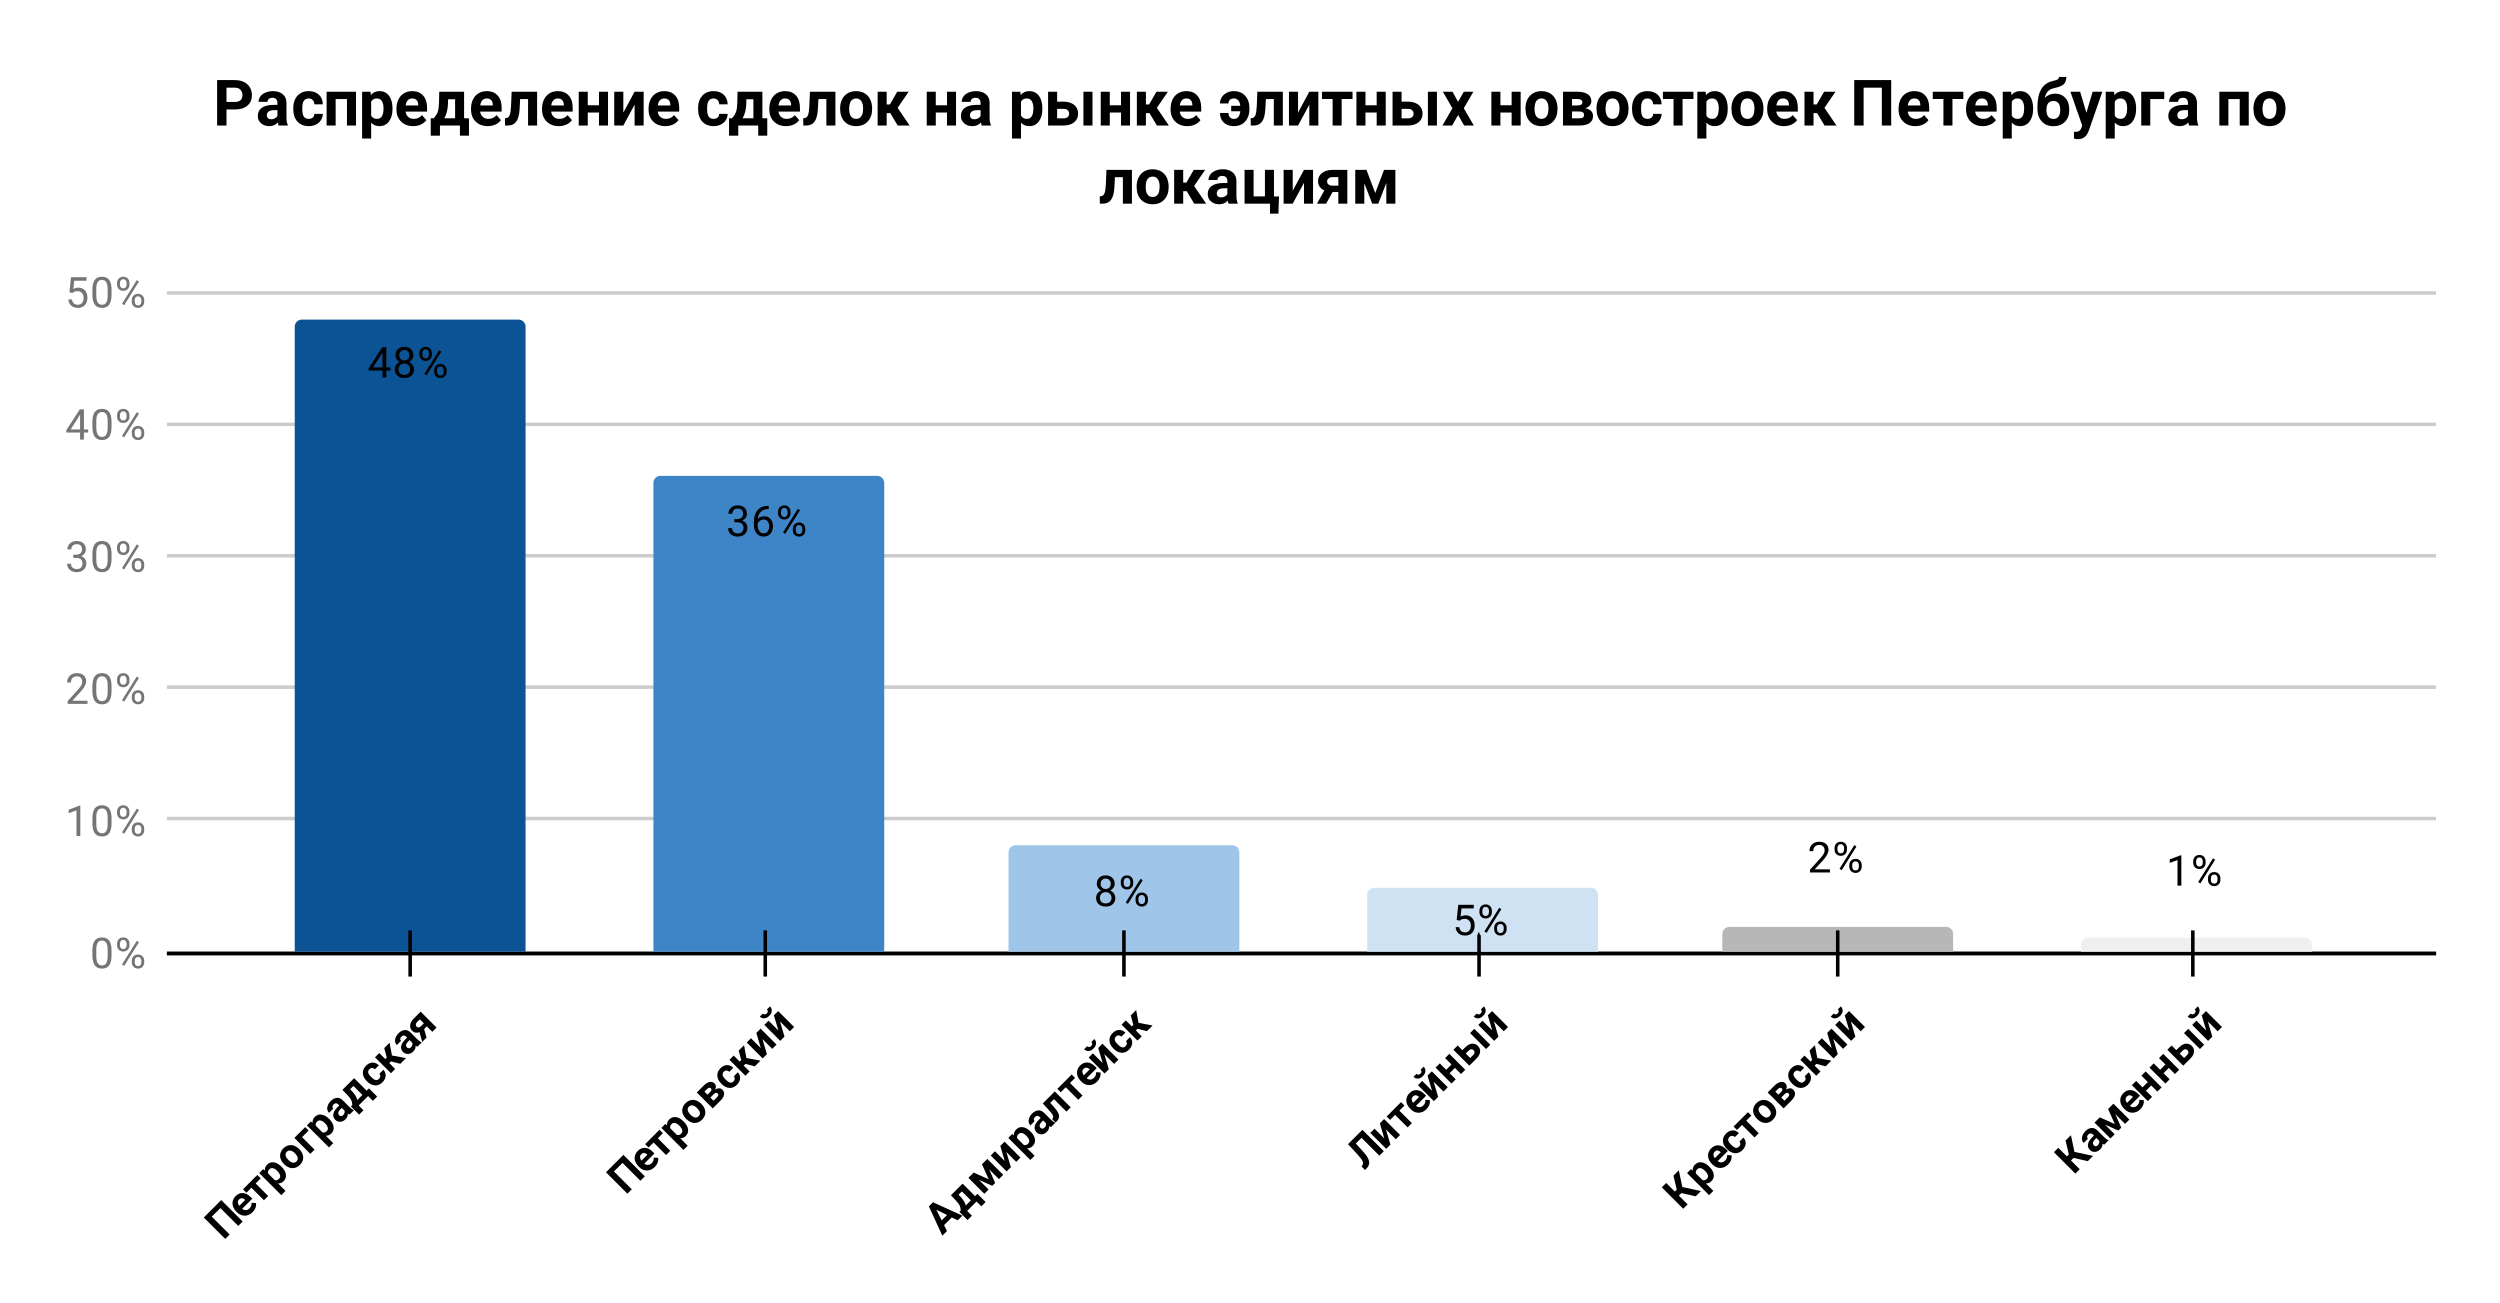
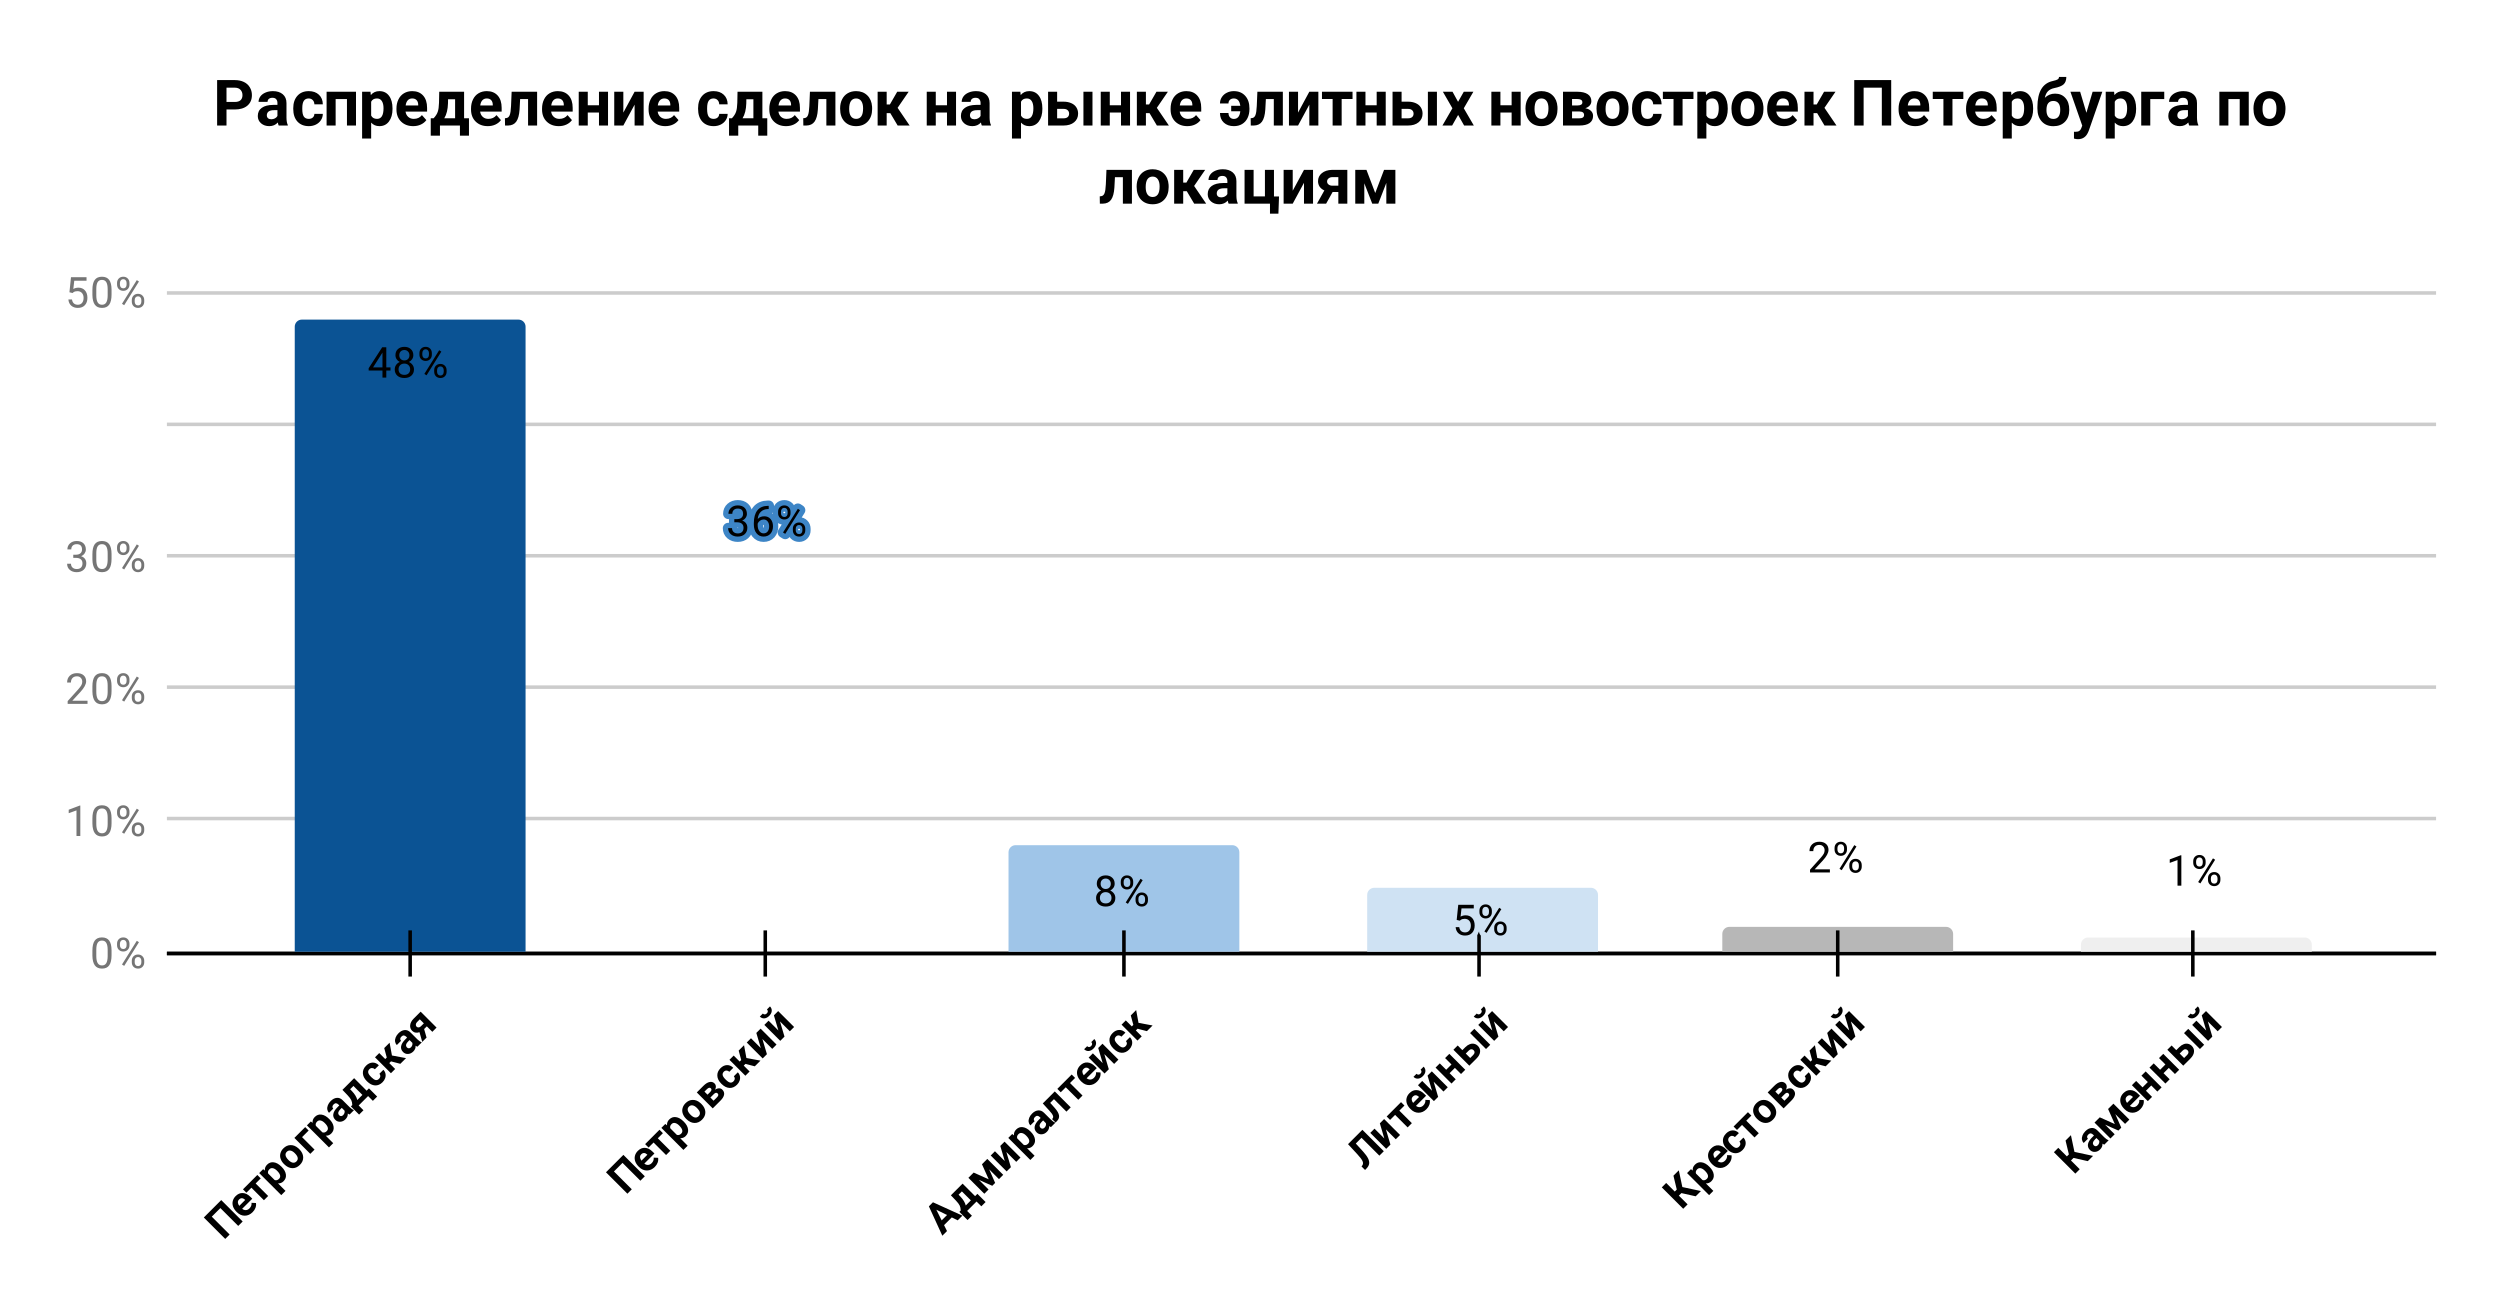
<svg xmlns="http://www.w3.org/2000/svg" version="1.1" viewBox="0.0 0.0 704.0 367.0" fill="none" stroke="none" stroke-linecap="square" stroke-miterlimit="10" width="704" height="367">
  <path fill="#ffffff" d="M0 0L704.0 0L704.0 367.0L0 367.0L0 0Z" fill-rule="nonzero" />
  <path stroke="#333333" stroke-width="1.0" stroke-linecap="butt" d="M47.5 268.5L685.5 268.5" fill-rule="nonzero" />
  <path stroke="#cccccc" stroke-width="1.0" stroke-linecap="butt" d="M47.5 230.5L685.5 230.5" fill-rule="nonzero" />
  <path stroke="#cccccc" stroke-width="1.0" stroke-linecap="butt" d="M47.5 193.5L685.5 193.5" fill-rule="nonzero" />
  <path stroke="#cccccc" stroke-width="1.0" stroke-linecap="butt" d="M47.5 156.5L685.5 156.5" fill-rule="nonzero" />
  <path stroke="#cccccc" stroke-width="1.0" stroke-linecap="butt" d="M47.5 119.5L685.5 119.5" fill-rule="nonzero" />
  <path stroke="#cccccc" stroke-width="1.0" stroke-linecap="butt" d="M47.5 82.5L685.5 82.5" fill-rule="nonzero" />
  <path stroke="#000000" stroke-width="1.0" stroke-linecap="butt" d="M685.5 268.5L47.5 268.5" fill-rule="nonzero" />
  <clipPath id="id_0">
    <path d="M47.35 82.083L685.65 82.083L685.65 268.133L47.35 268.133L47.35 82.083Z" clip-rule="nonzero" />
  </clipPath>
  <path stroke="#000000" stroke-width="2.0" stroke-linecap="butt" stroke-opacity="0.0" clip-path="url(#id_0)" d="M148.0 268.0L83.0 268.0L83.0 92.0C83.0 90.895 83.895 90.0 85.0 90.0L146.0 90.0C147.105 90.0 148.0 90.895 148.0 92.0Z" fill-rule="nonzero" />
  <path fill="#0b5394" clip-path="url(#id_0)" d="M148.0 268.0L83.0 268.0L83.0 92.0C83.0 90.895 83.895 90.0 85.0 90.0L146.0 90.0C147.105 90.0 148.0 90.895 148.0 92.0Z" fill-rule="nonzero" />
  <path stroke="#000000" stroke-width="2.0" stroke-linecap="butt" stroke-opacity="0.0" clip-path="url(#id_0)" d="M249.0 268.0L184.0 268.0L184.0 136.0C184.0 134.895 184.895 134.0 186.0 134.0L247.0 134.0C248.105 134.0 249.0 134.895 249.0 136.0Z" fill-rule="nonzero" />
-   <path fill="#3d85c6" clip-path="url(#id_0)" d="M249.0 268.0L184.0 268.0L184.0 136.0C184.0 134.895 184.895 134.0 186.0 134.0L247.0 134.0C248.105 134.0 249.0 134.895 249.0 136.0Z" fill-rule="nonzero" />
  <path stroke="#000000" stroke-width="2.0" stroke-linecap="butt" stroke-opacity="0.0" clip-path="url(#id_0)" d="M349.0 268.0L284.0 268.0L284.0 240.0C284.0 238.895 284.895 238.0 286.0 238.0L347.0 238.0C348.105 238.0 349.0 238.895 349.0 240.0Z" fill-rule="nonzero" />
  <path fill="#9fc5e8" clip-path="url(#id_0)" d="M349.0 268.0L284.0 268.0L284.0 240.0C284.0 238.895 284.895 238.0 286.0 238.0L347.0 238.0C348.105 238.0 349.0 238.895 349.0 240.0Z" fill-rule="nonzero" />
  <path stroke="#000000" stroke-width="2.0" stroke-linecap="butt" stroke-opacity="0.0" clip-path="url(#id_0)" d="M450.0 268.0L385.0 268.0L385.0 252.0C385.0 250.895 385.895 250.0 387.0 250.0L448.0 250.0C449.105 250.0 450.0 250.895 450.0 252.0Z" fill-rule="nonzero" />
  <path fill="#cfe2f3" clip-path="url(#id_0)" d="M450.0 268.0L385.0 268.0L385.0 252.0C385.0 250.895 385.895 250.0 387.0 250.0L448.0 250.0C449.105 250.0 450.0 250.895 450.0 252.0Z" fill-rule="nonzero" />
  <path stroke="#000000" stroke-width="2.0" stroke-linecap="butt" stroke-opacity="0.0" clip-path="url(#id_0)" d="M550.0 268.0L485.0 268.0L485.0 263.0C485.0 261.895 485.895 261.0 487.0 261.0L548.0 261.0C549.105 261.0 550.0 261.895 550.0 263.0Z" fill-rule="nonzero" />
  <path fill="#b7b7b7" clip-path="url(#id_0)" d="M550.0 268.0L485.0 268.0L485.0 263.0C485.0 261.895 485.895 261.0 487.0 261.0L548.0 261.0C549.105 261.0 550.0 261.895 550.0 263.0Z" fill-rule="nonzero" />
  <path stroke="#000000" stroke-width="2.0" stroke-linecap="butt" stroke-opacity="0.0" clip-path="url(#id_0)" d="M651.0 268.0L586.0 268.0L586.0 266.0C586.0 264.895 586.895 264.0 588.0 264.0L649.0 264.0C650.105 264.0 651.0 264.895 651.0 266.0Z" fill-rule="nonzero" />
  <path fill="#efefef" clip-path="url(#id_0)" d="M651.0 268.0L586.0 268.0L586.0 266.0C586.0 264.895 586.895 264.0 588.0 264.0L649.0 264.0C650.105 264.0 651.0 264.895 651.0 266.0Z" fill-rule="nonzero" />
  <path stroke="#000000" stroke-width="1.0" stroke-linecap="butt" d="M115.5 274.5L115.5 262.5" fill-rule="nonzero" />
  <path stroke="#000000" stroke-width="1.0" stroke-linecap="butt" d="M215.5 274.5L215.5 262.5" fill-rule="nonzero" />
  <path stroke="#000000" stroke-width="1.0" stroke-linecap="butt" d="M316.5 274.5L316.5 262.5" fill-rule="nonzero" />
  <path stroke="#000000" stroke-width="1.0" stroke-linecap="butt" d="M416.5 274.5L416.5 262.5" fill-rule="nonzero" />
  <path stroke="#000000" stroke-width="1.0" stroke-linecap="butt" d="M517.5 274.5L517.5 262.5" fill-rule="nonzero" />
  <path stroke="#000000" stroke-width="1.0" stroke-linecap="butt" d="M617.5 274.5L617.5 262.5" fill-rule="nonzero" />
  <path stroke="#0b5394" stroke-width="3.0" stroke-linejoin="round" stroke-linecap="round" d="M108.781 103.466L109.969 103.466L109.969 104.341L108.781 104.341L108.781 106.325L107.703 106.325L107.703 104.341L103.812 104.341L103.812 103.7L107.625 97.794L108.781 97.794L108.781 103.466ZM105.047 103.466L107.703 103.466L107.703 99.278L107.562 99.513L105.047 103.466ZM116.391 100.013Q116.391 100.653 116.047 101.153Q115.703 101.653 115.141 101.935Q115.797 102.216 116.188 102.778Q116.578 103.325 116.578 104.028Q116.578 105.122 115.828 105.794Q115.094 106.45 113.875 106.45Q112.641 106.45 111.891 105.794Q111.156 105.122 111.156 104.028Q111.156 103.325 111.531 102.778Q111.906 102.216 112.578 101.935Q112.016 101.653 111.688 101.153Q111.359 100.653 111.359 100.013Q111.359 98.935 112.047 98.31Q112.734 97.669 113.875 97.669Q115.0 97.669 115.688 98.31Q116.391 98.935 116.391 100.013ZM115.5 103.997Q115.5 103.278 115.047 102.841Q114.594 102.388 113.859 102.388Q113.125 102.388 112.672 102.841Q112.234 103.278 112.234 104.013Q112.234 104.732 112.672 105.153Q113.109 105.56 113.875 105.56Q114.625 105.56 115.062 105.138Q115.5 104.716 115.5 103.997ZM113.875 98.56Q113.234 98.56 112.828 98.966Q112.438 99.357 112.438 100.044Q112.438 100.685 112.828 101.091Q113.219 101.497 113.859 101.497Q114.516 101.497 114.906 101.091Q115.297 100.685 115.297 100.044Q115.297 99.388 114.891 98.982Q114.484 98.56 113.875 98.56ZM118.109 99.435Q118.109 98.669 118.594 98.169Q119.094 97.669 119.859 97.669Q120.641 97.669 121.125 98.169Q121.609 98.669 121.609 99.466L121.609 99.888Q121.609 100.653 121.109 101.153Q120.625 101.638 119.875 101.638Q119.109 101.638 118.609 101.153Q118.109 100.653 118.109 99.841L118.109 99.435ZM118.922 99.888Q118.922 100.341 119.172 100.638Q119.438 100.935 119.875 100.935Q120.297 100.935 120.547 100.653Q120.797 100.357 120.797 99.857L120.797 99.435Q120.797 98.982 120.547 98.685Q120.297 98.372 119.859 98.372Q119.422 98.372 119.172 98.685Q118.922 98.982 118.922 99.45L118.922 99.888ZM122.266 104.232Q122.266 103.466 122.75 102.982Q123.25 102.482 124.016 102.482Q124.781 102.482 125.266 102.982Q125.766 103.466 125.766 104.278L125.766 104.685Q125.766 105.45 125.281 105.95Q124.797 106.45 124.031 106.45Q123.266 106.45 122.766 105.966Q122.266 105.466 122.266 104.653L122.266 104.232ZM123.078 104.685Q123.078 105.153 123.328 105.45Q123.594 105.747 124.031 105.747Q124.453 105.747 124.703 105.466Q124.953 105.169 124.953 104.669L124.953 104.232Q124.953 103.763 124.688 103.482Q124.438 103.185 124.016 103.185Q123.594 103.185 123.328 103.482Q123.078 103.763 123.078 104.263L123.078 104.685ZM120.125 105.685L119.5 105.294L123.672 98.622L124.281 99.013L120.125 105.685Z" fill-rule="nonzero" />
  <path fill="#000000" d="M108.781 103.466L109.969 103.466L109.969 104.341L108.781 104.341L108.781 106.325L107.703 106.325L107.703 104.341L103.812 104.341L103.812 103.7L107.625 97.794L108.781 97.794L108.781 103.466ZM105.047 103.466L107.703 103.466L107.703 99.278L107.562 99.513L105.047 103.466ZM116.391 100.013Q116.391 100.653 116.047 101.153Q115.703 101.653 115.141 101.935Q115.797 102.216 116.188 102.778Q116.578 103.325 116.578 104.028Q116.578 105.122 115.828 105.794Q115.094 106.45 113.875 106.45Q112.641 106.45 111.891 105.794Q111.156 105.122 111.156 104.028Q111.156 103.325 111.531 102.778Q111.906 102.216 112.578 101.935Q112.016 101.653 111.688 101.153Q111.359 100.653 111.359 100.013Q111.359 98.935 112.047 98.31Q112.734 97.669 113.875 97.669Q115.0 97.669 115.688 98.31Q116.391 98.935 116.391 100.013ZM115.5 103.997Q115.5 103.278 115.047 102.841Q114.594 102.388 113.859 102.388Q113.125 102.388 112.672 102.841Q112.234 103.278 112.234 104.013Q112.234 104.732 112.672 105.153Q113.109 105.56 113.875 105.56Q114.625 105.56 115.062 105.138Q115.5 104.716 115.5 103.997ZM113.875 98.56Q113.234 98.56 112.828 98.966Q112.438 99.357 112.438 100.044Q112.438 100.685 112.828 101.091Q113.219 101.497 113.859 101.497Q114.516 101.497 114.906 101.091Q115.297 100.685 115.297 100.044Q115.297 99.388 114.891 98.982Q114.484 98.56 113.875 98.56ZM118.109 99.435Q118.109 98.669 118.594 98.169Q119.094 97.669 119.859 97.669Q120.641 97.669 121.125 98.169Q121.609 98.669 121.609 99.466L121.609 99.888Q121.609 100.653 121.109 101.153Q120.625 101.638 119.875 101.638Q119.109 101.638 118.609 101.153Q118.109 100.653 118.109 99.841L118.109 99.435ZM118.922 99.888Q118.922 100.341 119.172 100.638Q119.438 100.935 119.875 100.935Q120.297 100.935 120.547 100.653Q120.797 100.357 120.797 99.857L120.797 99.435Q120.797 98.982 120.547 98.685Q120.297 98.372 119.859 98.372Q119.422 98.372 119.172 98.685Q118.922 98.982 118.922 99.45L118.922 99.888ZM122.266 104.232Q122.266 103.466 122.75 102.982Q123.25 102.482 124.016 102.482Q124.781 102.482 125.266 102.982Q125.766 103.466 125.766 104.278L125.766 104.685Q125.766 105.45 125.281 105.95Q124.797 106.45 124.031 106.45Q123.266 106.45 122.766 105.966Q122.266 105.466 122.266 104.653L122.266 104.232ZM123.078 104.685Q123.078 105.153 123.328 105.45Q123.594 105.747 124.031 105.747Q124.453 105.747 124.703 105.466Q124.953 105.169 124.953 104.669L124.953 104.232Q124.953 103.763 124.688 103.482Q124.438 103.185 124.016 103.185Q123.594 103.185 123.328 103.482Q123.078 103.763 123.078 104.263L123.078 104.685ZM120.125 105.685L119.5 105.294L123.672 98.622L124.281 99.013L120.125 105.685Z" fill-rule="nonzero" />
  <path stroke="#3d85c6" stroke-width="3.0" stroke-linejoin="round" stroke-linecap="round" d="M206.781 146.18L207.594 146.18Q208.375 146.165 208.812 145.774Q209.25 145.384 209.25 144.712Q209.25 143.212 207.75 143.212Q207.047 143.212 206.625 143.618Q206.219 144.024 206.219 144.68L205.125 144.68Q205.125 143.665 205.859 142.993Q206.609 142.321 207.75 142.321Q208.953 142.321 209.641 142.962Q210.328 143.602 210.328 144.743Q210.328 145.305 209.969 145.821Q209.609 146.337 208.984 146.602Q209.688 146.821 210.062 147.337Q210.453 147.852 210.453 148.602Q210.453 149.743 209.703 150.43Q208.953 151.102 207.75 151.102Q206.562 151.102 205.797 150.446Q205.047 149.79 205.047 148.727L206.141 148.727Q206.141 149.399 206.578 149.805Q207.016 150.212 207.766 150.212Q208.547 150.212 208.953 149.805Q209.375 149.384 209.375 148.618Q209.375 147.884 208.922 147.493Q208.469 147.087 207.594 147.071L206.781 147.071L206.781 146.18ZM216.469 142.446L216.469 143.352L216.266 143.352Q215.0 143.384 214.25 144.118Q213.5 144.837 213.375 146.149Q214.062 145.384 215.219 145.384Q216.328 145.384 217.0 146.165Q217.672 146.946 217.672 148.196Q217.672 149.509 216.953 150.305Q216.234 151.102 215.016 151.102Q213.797 151.102 213.031 150.165Q212.281 149.212 212.281 147.727L212.281 147.321Q212.281 144.962 213.281 143.712Q214.281 142.462 216.266 142.446L216.469 142.446ZM215.047 146.29Q214.484 146.29 214.016 146.618Q213.547 146.946 213.359 147.462L213.359 147.852Q213.359 148.915 213.828 149.555Q214.312 150.196 215.016 150.196Q215.75 150.196 216.172 149.665Q216.594 149.118 216.594 148.243Q216.594 147.368 216.172 146.837Q215.75 146.29 215.047 146.29ZM219.109 144.087Q219.109 143.321 219.594 142.821Q220.094 142.321 220.859 142.321Q221.641 142.321 222.125 142.821Q222.609 143.321 222.609 144.118L222.609 144.54Q222.609 145.305 222.109 145.805Q221.625 146.29 220.875 146.29Q220.109 146.29 219.609 145.805Q219.109 145.305 219.109 144.493L219.109 144.087ZM219.922 144.54Q219.922 144.993 220.172 145.29Q220.438 145.587 220.875 145.587Q221.297 145.587 221.547 145.305Q221.797 145.009 221.797 144.509L221.797 144.087Q221.797 143.634 221.547 143.337Q221.297 143.024 220.859 143.024Q220.422 143.024 220.172 143.337Q219.922 143.634 219.922 144.102L219.922 144.54ZM223.266 148.884Q223.266 148.118 223.75 147.634Q224.25 147.134 225.016 147.134Q225.781 147.134 226.266 147.634Q226.766 148.118 226.766 148.93L226.766 149.337Q226.766 150.102 226.281 150.602Q225.797 151.102 225.031 151.102Q224.266 151.102 223.766 150.618Q223.266 150.118 223.266 149.305L223.266 148.884ZM224.078 149.337Q224.078 149.805 224.328 150.102Q224.594 150.399 225.031 150.399Q225.453 150.399 225.703 150.118Q225.953 149.821 225.953 149.321L225.953 148.884Q225.953 148.415 225.688 148.134Q225.438 147.837 225.016 147.837Q224.594 147.837 224.328 148.134Q224.078 148.415 224.078 148.915L224.078 149.337ZM221.125 150.337L220.5 149.946L224.672 143.274L225.281 143.665L221.125 150.337Z" fill-rule="nonzero" />
  <path fill="#000000" d="M206.781 146.18L207.594 146.18Q208.375 146.165 208.812 145.774Q209.25 145.384 209.25 144.712Q209.25 143.212 207.75 143.212Q207.047 143.212 206.625 143.618Q206.219 144.024 206.219 144.68L205.125 144.68Q205.125 143.665 205.859 142.993Q206.609 142.321 207.75 142.321Q208.953 142.321 209.641 142.962Q210.328 143.602 210.328 144.743Q210.328 145.305 209.969 145.821Q209.609 146.337 208.984 146.602Q209.688 146.821 210.062 147.337Q210.453 147.852 210.453 148.602Q210.453 149.743 209.703 150.43Q208.953 151.102 207.75 151.102Q206.562 151.102 205.797 150.446Q205.047 149.79 205.047 148.727L206.141 148.727Q206.141 149.399 206.578 149.805Q207.016 150.212 207.766 150.212Q208.547 150.212 208.953 149.805Q209.375 149.384 209.375 148.618Q209.375 147.884 208.922 147.493Q208.469 147.087 207.594 147.071L206.781 147.071L206.781 146.18ZM216.469 142.446L216.469 143.352L216.266 143.352Q215.0 143.384 214.25 144.118Q213.5 144.837 213.375 146.149Q214.062 145.384 215.219 145.384Q216.328 145.384 217.0 146.165Q217.672 146.946 217.672 148.196Q217.672 149.509 216.953 150.305Q216.234 151.102 215.016 151.102Q213.797 151.102 213.031 150.165Q212.281 149.212 212.281 147.727L212.281 147.321Q212.281 144.962 213.281 143.712Q214.281 142.462 216.266 142.446L216.469 142.446ZM215.047 146.29Q214.484 146.29 214.016 146.618Q213.547 146.946 213.359 147.462L213.359 147.852Q213.359 148.915 213.828 149.555Q214.312 150.196 215.016 150.196Q215.75 150.196 216.172 149.665Q216.594 149.118 216.594 148.243Q216.594 147.368 216.172 146.837Q215.75 146.29 215.047 146.29ZM219.109 144.087Q219.109 143.321 219.594 142.821Q220.094 142.321 220.859 142.321Q221.641 142.321 222.125 142.821Q222.609 143.321 222.609 144.118L222.609 144.54Q222.609 145.305 222.109 145.805Q221.625 146.29 220.875 146.29Q220.109 146.29 219.609 145.805Q219.109 145.305 219.109 144.493L219.109 144.087ZM219.922 144.54Q219.922 144.993 220.172 145.29Q220.438 145.587 220.875 145.587Q221.297 145.587 221.547 145.305Q221.797 145.009 221.797 144.509L221.797 144.087Q221.797 143.634 221.547 143.337Q221.297 143.024 220.859 143.024Q220.422 143.024 220.172 143.337Q219.922 143.634 219.922 144.102L219.922 144.54ZM223.266 148.884Q223.266 148.118 223.75 147.634Q224.25 147.134 225.016 147.134Q225.781 147.134 226.266 147.634Q226.766 148.118 226.766 148.93L226.766 149.337Q226.766 150.102 226.281 150.602Q225.797 151.102 225.031 151.102Q224.266 151.102 223.766 150.618Q223.266 150.118 223.266 149.305L223.266 148.884ZM224.078 149.337Q224.078 149.805 224.328 150.102Q224.594 150.399 225.031 150.399Q225.453 150.399 225.703 150.118Q225.953 149.821 225.953 149.321L225.953 148.884Q225.953 148.415 225.688 148.134Q225.438 147.837 225.016 147.837Q224.594 147.837 224.328 148.134Q224.078 148.415 224.078 148.915L224.078 149.337ZM221.125 150.337L220.5 149.946L224.672 143.274L225.281 143.665L221.125 150.337Z" fill-rule="nonzero" />
  <path stroke="#9fc5e8" stroke-width="3.0" stroke-linejoin="round" stroke-linecap="round" d="M313.891 248.853Q313.891 249.493 313.547 249.993Q313.203 250.493 312.641 250.775Q313.297 251.056 313.688 251.618Q314.078 252.165 314.078 252.868Q314.078 253.962 313.328 254.634Q312.594 255.29 311.375 255.29Q310.141 255.29 309.391 254.634Q308.656 253.962 308.656 252.868Q308.656 252.165 309.031 251.618Q309.406 251.056 310.078 250.775Q309.516 250.493 309.188 249.993Q308.859 249.493 308.859 248.853Q308.859 247.775 309.547 247.15Q310.234 246.509 311.375 246.509Q312.5 246.509 313.188 247.15Q313.891 247.775 313.891 248.853ZM313.0 252.837Q313.0 252.118 312.547 251.681Q312.094 251.228 311.359 251.228Q310.625 251.228 310.172 251.681Q309.734 252.118 309.734 252.853Q309.734 253.572 310.172 253.993Q310.609 254.4 311.375 254.4Q312.125 254.4 312.562 253.978Q313.0 253.556 313.0 252.837ZM311.375 247.4Q310.734 247.4 310.328 247.806Q309.938 248.197 309.938 248.884Q309.938 249.525 310.328 249.931Q310.719 250.337 311.359 250.337Q312.016 250.337 312.406 249.931Q312.797 249.525 312.797 248.884Q312.797 248.228 312.391 247.822Q311.984 247.4 311.375 247.4ZM315.609 248.275Q315.609 247.509 316.094 247.009Q316.594 246.509 317.359 246.509Q318.141 246.509 318.625 247.009Q319.109 247.509 319.109 248.306L319.109 248.728Q319.109 249.493 318.609 249.993Q318.125 250.478 317.375 250.478Q316.609 250.478 316.109 249.993Q315.609 249.493 315.609 248.681L315.609 248.275ZM316.422 248.728Q316.422 249.181 316.672 249.478Q316.938 249.775 317.375 249.775Q317.797 249.775 318.047 249.493Q318.297 249.197 318.297 248.697L318.297 248.275Q318.297 247.822 318.047 247.525Q317.797 247.212 317.359 247.212Q316.922 247.212 316.672 247.525Q316.422 247.822 316.422 248.29L316.422 248.728ZM319.766 253.072Q319.766 252.306 320.25 251.822Q320.75 251.322 321.516 251.322Q322.281 251.322 322.766 251.822Q323.266 252.306 323.266 253.118L323.266 253.525Q323.266 254.29 322.781 254.79Q322.297 255.29 321.531 255.29Q320.766 255.29 320.266 254.806Q319.766 254.306 319.766 253.493L319.766 253.072ZM320.578 253.525Q320.578 253.993 320.828 254.29Q321.094 254.587 321.531 254.587Q321.953 254.587 322.203 254.306Q322.453 254.009 322.453 253.509L322.453 253.072Q322.453 252.603 322.188 252.322Q321.938 252.025 321.516 252.025Q321.094 252.025 320.828 252.322Q320.578 252.603 320.578 253.103L320.578 253.525ZM317.625 254.525L317.0 254.134L321.172 247.462L321.781 247.853L317.625 254.525Z" fill-rule="nonzero" />
  <path fill="#000000" d="M313.891 248.853Q313.891 249.493 313.547 249.993Q313.203 250.493 312.641 250.775Q313.297 251.056 313.688 251.618Q314.078 252.165 314.078 252.868Q314.078 253.962 313.328 254.634Q312.594 255.29 311.375 255.29Q310.141 255.29 309.391 254.634Q308.656 253.962 308.656 252.868Q308.656 252.165 309.031 251.618Q309.406 251.056 310.078 250.775Q309.516 250.493 309.188 249.993Q308.859 249.493 308.859 248.853Q308.859 247.775 309.547 247.15Q310.234 246.509 311.375 246.509Q312.5 246.509 313.188 247.15Q313.891 247.775 313.891 248.853ZM313.0 252.837Q313.0 252.118 312.547 251.681Q312.094 251.228 311.359 251.228Q310.625 251.228 310.172 251.681Q309.734 252.118 309.734 252.853Q309.734 253.572 310.172 253.993Q310.609 254.4 311.375 254.4Q312.125 254.4 312.562 253.978Q313.0 253.556 313.0 252.837ZM311.375 247.4Q310.734 247.4 310.328 247.806Q309.938 248.197 309.938 248.884Q309.938 249.525 310.328 249.931Q310.719 250.337 311.359 250.337Q312.016 250.337 312.406 249.931Q312.797 249.525 312.797 248.884Q312.797 248.228 312.391 247.822Q311.984 247.4 311.375 247.4ZM315.609 248.275Q315.609 247.509 316.094 247.009Q316.594 246.509 317.359 246.509Q318.141 246.509 318.625 247.009Q319.109 247.509 319.109 248.306L319.109 248.728Q319.109 249.493 318.609 249.993Q318.125 250.478 317.375 250.478Q316.609 250.478 316.109 249.993Q315.609 249.493 315.609 248.681L315.609 248.275ZM316.422 248.728Q316.422 249.181 316.672 249.478Q316.938 249.775 317.375 249.775Q317.797 249.775 318.047 249.493Q318.297 249.197 318.297 248.697L318.297 248.275Q318.297 247.822 318.047 247.525Q317.797 247.212 317.359 247.212Q316.922 247.212 316.672 247.525Q316.422 247.822 316.422 248.29L316.422 248.728ZM319.766 253.072Q319.766 252.306 320.25 251.822Q320.75 251.322 321.516 251.322Q322.281 251.322 322.766 251.822Q323.266 252.306 323.266 253.118L323.266 253.525Q323.266 254.29 322.781 254.79Q322.297 255.29 321.531 255.29Q320.766 255.29 320.266 254.806Q319.766 254.306 319.766 253.493L319.766 253.072ZM320.578 253.525Q320.578 253.993 320.828 254.29Q321.094 254.587 321.531 254.587Q321.953 254.587 322.203 254.306Q322.453 254.009 322.453 253.509L322.453 253.072Q322.453 252.603 322.188 252.322Q321.938 252.025 321.516 252.025Q321.094 252.025 320.828 252.322Q320.578 252.603 320.578 253.103L320.578 253.525ZM317.625 254.525L317.0 254.134L321.172 247.462L321.781 247.853L317.625 254.525Z" fill-rule="nonzero" />
  <path stroke="#cfe2f3" stroke-width="3.0" stroke-linejoin="round" stroke-linecap="round" d="M410.203 259.05L410.641 254.8L415.016 254.8L415.016 255.8L411.562 255.8L411.297 258.128Q411.938 257.753 412.734 257.753Q413.891 257.753 414.578 258.534Q415.266 259.3 415.266 260.612Q415.266 261.925 414.547 262.69Q413.844 263.456 412.562 263.456Q411.438 263.456 410.719 262.831Q410.0 262.19 409.906 261.081L410.922 261.081Q411.031 261.815 411.453 262.19Q411.875 262.565 412.562 262.565Q413.312 262.565 413.75 262.05Q414.188 261.534 414.188 260.628Q414.188 259.768 413.719 259.253Q413.25 258.737 412.469 258.737Q411.766 258.737 411.359 259.034L411.078 259.268L410.203 259.05ZM416.609 256.44Q416.609 255.675 417.094 255.175Q417.594 254.675 418.359 254.675Q419.141 254.675 419.625 255.175Q420.109 255.675 420.109 256.471L420.109 256.893Q420.109 257.659 419.609 258.159Q419.125 258.643 418.375 258.643Q417.609 258.643 417.109 258.159Q416.609 257.659 416.609 256.846L416.609 256.44ZM417.422 256.893Q417.422 257.346 417.672 257.643Q417.938 257.94 418.375 257.94Q418.797 257.94 419.047 257.659Q419.297 257.362 419.297 256.862L419.297 256.44Q419.297 255.987 419.047 255.69Q418.797 255.378 418.359 255.378Q417.922 255.378 417.672 255.69Q417.422 255.987 417.422 256.456L417.422 256.893ZM420.766 261.237Q420.766 260.471 421.25 259.987Q421.75 259.487 422.516 259.487Q423.281 259.487 423.766 259.987Q424.266 260.471 424.266 261.284L424.266 261.69Q424.266 262.456 423.781 262.956Q423.297 263.456 422.531 263.456Q421.766 263.456 421.266 262.971Q420.766 262.471 420.766 261.659L420.766 261.237ZM421.578 261.69Q421.578 262.159 421.828 262.456Q422.094 262.753 422.531 262.753Q422.953 262.753 423.203 262.471Q423.453 262.175 423.453 261.675L423.453 261.237Q423.453 260.768 423.188 260.487Q422.938 260.19 422.516 260.19Q422.094 260.19 421.828 260.487Q421.578 260.768 421.578 261.268L421.578 261.69ZM418.625 262.69L418.0 262.3L422.172 255.628L422.781 256.018L418.625 262.69Z" fill-rule="nonzero" />
  <path fill="#000000" d="M410.203 259.05L410.641 254.8L415.016 254.8L415.016 255.8L411.562 255.8L411.297 258.128Q411.938 257.753 412.734 257.753Q413.891 257.753 414.578 258.534Q415.266 259.3 415.266 260.612Q415.266 261.925 414.547 262.69Q413.844 263.456 412.562 263.456Q411.438 263.456 410.719 262.831Q410.0 262.19 409.906 261.081L410.922 261.081Q411.031 261.815 411.453 262.19Q411.875 262.565 412.562 262.565Q413.312 262.565 413.75 262.05Q414.188 261.534 414.188 260.628Q414.188 259.768 413.719 259.253Q413.25 258.737 412.469 258.737Q411.766 258.737 411.359 259.034L411.078 259.268L410.203 259.05ZM416.609 256.44Q416.609 255.675 417.094 255.175Q417.594 254.675 418.359 254.675Q419.141 254.675 419.625 255.175Q420.109 255.675 420.109 256.471L420.109 256.893Q420.109 257.659 419.609 258.159Q419.125 258.643 418.375 258.643Q417.609 258.643 417.109 258.159Q416.609 257.659 416.609 256.846L416.609 256.44ZM417.422 256.893Q417.422 257.346 417.672 257.643Q417.938 257.94 418.375 257.94Q418.797 257.94 419.047 257.659Q419.297 257.362 419.297 256.862L419.297 256.44Q419.297 255.987 419.047 255.69Q418.797 255.378 418.359 255.378Q417.922 255.378 417.672 255.69Q417.422 255.987 417.422 256.456L417.422 256.893ZM420.766 261.237Q420.766 260.471 421.25 259.987Q421.75 259.487 422.516 259.487Q423.281 259.487 423.766 259.987Q424.266 260.471 424.266 261.284L424.266 261.69Q424.266 262.456 423.781 262.956Q423.297 263.456 422.531 263.456Q421.766 263.456 421.266 262.971Q420.766 262.471 420.766 261.659L420.766 261.237ZM421.578 261.69Q421.578 262.159 421.828 262.456Q422.094 262.753 422.531 262.753Q422.953 262.753 423.203 262.471Q423.453 262.175 423.453 261.675L423.453 261.237Q423.453 260.768 423.188 260.487Q422.938 260.19 422.516 260.19Q422.094 260.19 421.828 260.487Q421.578 260.768 421.578 261.268L421.578 261.69ZM418.625 262.69L418.0 262.3L422.172 255.628L422.781 256.018L418.625 262.69Z" fill-rule="nonzero" />
  <path stroke="#ffffff" stroke-width="3.0" stroke-linejoin="round" stroke-linecap="round" d="M515.297 245.691L509.703 245.691L509.703 244.91L512.656 241.629Q513.312 240.879 513.562 240.426Q513.812 239.957 513.812 239.457Q513.812 238.785 513.406 238.363Q513.016 237.926 512.328 237.926Q511.531 237.926 511.078 238.394Q510.625 238.848 510.625 239.676L509.547 239.676Q509.547 238.488 510.297 237.769Q511.062 237.035 512.328 237.035Q513.531 237.035 514.219 237.66Q514.906 238.285 514.906 239.332Q514.906 240.582 513.297 242.332L511.016 244.801L515.297 244.801L515.297 245.691ZM516.609 238.801Q516.609 238.035 517.094 237.535Q517.594 237.035 518.359 237.035Q519.141 237.035 519.625 237.535Q520.109 238.035 520.109 238.832L520.109 239.254Q520.109 240.019 519.609 240.519Q519.125 241.004 518.375 241.004Q517.609 241.004 517.109 240.519Q516.609 240.019 516.609 239.207L516.609 238.801ZM517.422 239.254Q517.422 239.707 517.672 240.004Q517.938 240.301 518.375 240.301Q518.797 240.301 519.047 240.019Q519.297 239.723 519.297 239.223L519.297 238.801Q519.297 238.348 519.047 238.051Q518.797 237.738 518.359 237.738Q517.922 237.738 517.672 238.051Q517.422 238.348 517.422 238.816L517.422 239.254ZM520.766 243.598Q520.766 242.832 521.25 242.348Q521.75 241.848 522.516 241.848Q523.281 241.848 523.766 242.348Q524.266 242.832 524.266 243.644L524.266 244.051Q524.266 244.816 523.781 245.316Q523.297 245.816 522.531 245.816Q521.766 245.816 521.266 245.332Q520.766 244.832 520.766 244.019L520.766 243.598ZM521.578 244.051Q521.578 244.519 521.828 244.816Q522.094 245.113 522.531 245.113Q522.953 245.113 523.203 244.832Q523.453 244.535 523.453 244.035L523.453 243.598Q523.453 243.129 523.188 242.848Q522.938 242.551 522.516 242.551Q522.094 242.551 521.828 242.848Q521.578 243.129 521.578 243.629L521.578 244.051ZM518.625 245.051L518.0 244.66L522.172 237.988L522.781 238.379L518.625 245.051Z" fill-rule="nonzero" />
  <path fill="#000000" d="M515.297 245.691L509.703 245.691L509.703 244.91L512.656 241.629Q513.312 240.879 513.562 240.426Q513.812 239.957 513.812 239.457Q513.812 238.785 513.406 238.363Q513.016 237.926 512.328 237.926Q511.531 237.926 511.078 238.394Q510.625 238.848 510.625 239.676L509.547 239.676Q509.547 238.488 510.297 237.769Q511.062 237.035 512.328 237.035Q513.531 237.035 514.219 237.66Q514.906 238.285 514.906 239.332Q514.906 240.582 513.297 242.332L511.016 244.801L515.297 244.801L515.297 245.691ZM516.609 238.801Q516.609 238.035 517.094 237.535Q517.594 237.035 518.359 237.035Q519.141 237.035 519.625 237.535Q520.109 238.035 520.109 238.832L520.109 239.254Q520.109 240.019 519.609 240.519Q519.125 241.004 518.375 241.004Q517.609 241.004 517.109 240.519Q516.609 240.019 516.609 239.207L516.609 238.801ZM517.422 239.254Q517.422 239.707 517.672 240.004Q517.938 240.301 518.375 240.301Q518.797 240.301 519.047 240.019Q519.297 239.723 519.297 239.223L519.297 238.801Q519.297 238.348 519.047 238.051Q518.797 237.738 518.359 237.738Q517.922 237.738 517.672 238.051Q517.422 238.348 517.422 238.816L517.422 239.254ZM520.766 243.598Q520.766 242.832 521.25 242.348Q521.75 241.848 522.516 241.848Q523.281 241.848 523.766 242.348Q524.266 242.832 524.266 243.644L524.266 244.051Q524.266 244.816 523.781 245.316Q523.297 245.816 522.531 245.816Q521.766 245.816 521.266 245.332Q520.766 244.832 520.766 244.019L520.766 243.598ZM521.578 244.051Q521.578 244.519 521.828 244.816Q522.094 245.113 522.531 245.113Q522.953 245.113 523.203 244.832Q523.453 244.535 523.453 244.035L523.453 243.598Q523.453 243.129 523.188 242.848Q522.938 242.551 522.516 242.551Q522.094 242.551 521.828 242.848Q521.578 243.129 521.578 243.629L521.578 244.051ZM518.625 245.051L518.0 244.66L522.172 237.988L522.781 238.379L518.625 245.051Z" fill-rule="nonzero" />
  <path stroke="#ffffff" stroke-width="3.0" stroke-linejoin="round" stroke-linecap="round" d="M614.266 249.412L613.188 249.412L613.188 242.194L611.0 242.99L611.0 242.006L614.109 240.834L614.266 240.834L614.266 249.412ZM617.609 242.522Q617.609 241.756 618.094 241.256Q618.594 240.756 619.359 240.756Q620.141 240.756 620.625 241.256Q621.109 241.756 621.109 242.553L621.109 242.975Q621.109 243.74 620.609 244.24Q620.125 244.725 619.375 244.725Q618.609 244.725 618.109 244.24Q617.609 243.74 617.609 242.928L617.609 242.522ZM618.422 242.975Q618.422 243.428 618.672 243.725Q618.938 244.022 619.375 244.022Q619.797 244.022 620.047 243.74Q620.297 243.444 620.297 242.944L620.297 242.522Q620.297 242.069 620.047 241.772Q619.797 241.459 619.359 241.459Q618.922 241.459 618.672 241.772Q618.422 242.069 618.422 242.537L618.422 242.975ZM621.766 247.319Q621.766 246.553 622.25 246.069Q622.75 245.569 623.516 245.569Q624.281 245.569 624.766 246.069Q625.266 246.553 625.266 247.365L625.266 247.772Q625.266 248.537 624.781 249.037Q624.297 249.537 623.531 249.537Q622.766 249.537 622.266 249.053Q621.766 248.553 621.766 247.74L621.766 247.319ZM622.578 247.772Q622.578 248.24 622.828 248.537Q623.094 248.834 623.531 248.834Q623.953 248.834 624.203 248.553Q624.453 248.256 624.453 247.756L624.453 247.319Q624.453 246.85 624.188 246.569Q623.938 246.272 623.516 246.272Q623.094 246.272 622.828 246.569Q622.578 246.85 622.578 247.35L622.578 247.772ZM619.625 248.772L619.0 248.381L623.172 241.709L623.781 242.1L619.625 248.772Z" fill-rule="nonzero" />
  <path fill="#000000" d="M614.266 249.412L613.188 249.412L613.188 242.194L611.0 242.99L611.0 242.006L614.109 240.834L614.266 240.834L614.266 249.412ZM617.609 242.522Q617.609 241.756 618.094 241.256Q618.594 240.756 619.359 240.756Q620.141 240.756 620.625 241.256Q621.109 241.756 621.109 242.553L621.109 242.975Q621.109 243.74 620.609 244.24Q620.125 244.725 619.375 244.725Q618.609 244.725 618.109 244.24Q617.609 243.74 617.609 242.928L617.609 242.522ZM618.422 242.975Q618.422 243.428 618.672 243.725Q618.938 244.022 619.375 244.022Q619.797 244.022 620.047 243.74Q620.297 243.444 620.297 242.944L620.297 242.522Q620.297 242.069 620.047 241.772Q619.797 241.459 619.359 241.459Q618.922 241.459 618.672 241.772Q618.422 242.069 618.422 242.537L618.422 242.975ZM621.766 247.319Q621.766 246.553 622.25 246.069Q622.75 245.569 623.516 245.569Q624.281 245.569 624.766 246.069Q625.266 246.553 625.266 247.365L625.266 247.772Q625.266 248.537 624.781 249.037Q624.297 249.537 623.531 249.537Q622.766 249.537 622.266 249.053Q621.766 248.553 621.766 247.74L621.766 247.319ZM622.578 247.772Q622.578 248.24 622.828 248.537Q623.094 248.834 623.531 248.834Q623.953 248.834 624.203 248.553Q624.453 248.256 624.453 247.756L624.453 247.319Q624.453 246.85 624.188 246.569Q623.938 246.272 623.516 246.272Q623.094 246.272 622.828 246.569Q622.578 246.85 622.578 247.35L622.578 247.772ZM619.625 248.772L619.0 248.381L623.172 241.709L623.781 242.1L619.625 248.772Z" fill-rule="nonzero" />
  <path fill="#757575" d="M31.413 268.993Q31.413 270.899 30.756 271.836Q30.116 272.758 28.725 272.758Q27.366 272.758 26.709 271.852Q26.053 270.946 26.022 269.133L26.022 267.696Q26.022 265.805 26.663 264.899Q27.319 263.977 28.709 263.977Q30.084 263.977 30.741 264.868Q31.397 265.743 31.413 267.586L31.413 268.993ZM30.319 267.508Q30.319 266.133 29.928 265.508Q29.553 264.868 28.709 264.868Q27.881 264.868 27.491 265.508Q27.116 266.133 27.116 267.43L27.116 269.165Q27.116 270.54 27.506 271.211Q27.913 271.868 28.725 271.868Q29.522 271.868 29.913 271.243Q30.303 270.618 30.319 269.29L30.319 267.508ZM32.959 265.743Q32.959 264.977 33.444 264.477Q33.944 263.977 34.709 263.977Q35.491 263.977 35.975 264.477Q36.459 264.977 36.459 265.774L36.459 266.196Q36.459 266.961 35.959 267.461Q35.475 267.946 34.725 267.946Q33.959 267.946 33.459 267.461Q32.959 266.961 32.959 266.149L32.959 265.743ZM33.772 266.196Q33.772 266.649 34.022 266.946Q34.288 267.243 34.725 267.243Q35.147 267.243 35.397 266.961Q35.647 266.665 35.647 266.165L35.647 265.743Q35.647 265.29 35.397 264.993Q35.147 264.68 34.709 264.68Q34.272 264.68 34.022 264.993Q33.772 265.29 33.772 265.758L33.772 266.196ZM37.116 270.54Q37.116 269.774 37.6 269.29Q38.1 268.79 38.866 268.79Q39.631 268.79 40.116 269.29Q40.616 269.774 40.616 270.586L40.616 270.993Q40.616 271.758 40.131 272.258Q39.647 272.758 38.881 272.758Q38.116 272.758 37.616 272.274Q37.116 271.774 37.116 270.961L37.116 270.54ZM37.928 270.993Q37.928 271.461 38.178 271.758Q38.444 272.055 38.881 272.055Q39.303 272.055 39.553 271.774Q39.803 271.477 39.803 270.977L39.803 270.54Q39.803 270.071 39.538 269.79Q39.288 269.493 38.866 269.493Q38.444 269.493 38.178 269.79Q37.928 270.071 37.928 270.571L37.928 270.993ZM34.975 271.993L34.35 271.602L38.522 264.93L39.131 265.321L34.975 271.993Z" fill-rule="nonzero" />
  <path fill="#757575" d="M22.616 235.423L21.538 235.423L21.538 228.205L19.35 229.001L19.35 228.017L22.459 226.845L22.616 226.845L22.616 235.423ZM31.413 231.783Q31.413 233.689 30.756 234.626Q30.116 235.548 28.725 235.548Q27.366 235.548 26.709 234.642Q26.053 233.736 26.022 231.923L26.022 230.486Q26.022 228.595 26.663 227.689Q27.319 226.767 28.709 226.767Q30.084 226.767 30.741 227.658Q31.397 228.533 31.413 230.376L31.413 231.783ZM30.319 230.298Q30.319 228.923 29.928 228.298Q29.553 227.658 28.709 227.658Q27.881 227.658 27.491 228.298Q27.116 228.923 27.116 230.22L27.116 231.955Q27.116 233.33 27.506 234.001Q27.913 234.658 28.725 234.658Q29.522 234.658 29.913 234.033Q30.303 233.408 30.319 232.08L30.319 230.298ZM32.959 228.533Q32.959 227.767 33.444 227.267Q33.944 226.767 34.709 226.767Q35.491 226.767 35.975 227.267Q36.459 227.767 36.459 228.564L36.459 228.986Q36.459 229.751 35.959 230.251Q35.475 230.736 34.725 230.736Q33.959 230.736 33.459 230.251Q32.959 229.751 32.959 228.939L32.959 228.533ZM33.772 228.986Q33.772 229.439 34.022 229.736Q34.288 230.033 34.725 230.033Q35.147 230.033 35.397 229.751Q35.647 229.455 35.647 228.955L35.647 228.533Q35.647 228.08 35.397 227.783Q35.147 227.47 34.709 227.47Q34.272 227.47 34.022 227.783Q33.772 228.08 33.772 228.548L33.772 228.986ZM37.116 233.33Q37.116 232.564 37.6 232.08Q38.1 231.58 38.866 231.58Q39.631 231.58 40.116 232.08Q40.616 232.564 40.616 233.376L40.616 233.783Q40.616 234.548 40.131 235.048Q39.647 235.548 38.881 235.548Q38.116 235.548 37.616 235.064Q37.116 234.564 37.116 233.751L37.116 233.33ZM37.928 233.783Q37.928 234.251 38.178 234.548Q38.444 234.845 38.881 234.845Q39.303 234.845 39.553 234.564Q39.803 234.267 39.803 233.767L39.803 233.33Q39.803 232.861 39.538 232.58Q39.288 232.283 38.866 232.283Q38.444 232.283 38.178 232.58Q37.928 232.861 37.928 233.361L37.928 233.783ZM34.975 234.783L34.35 234.392L38.522 227.72L39.131 228.111L34.975 234.783Z" fill-rule="nonzero" />
  <path fill="#757575" d="M24.647 198.213L19.053 198.213L19.053 197.432L22.006 194.151Q22.663 193.401 22.913 192.948Q23.163 192.479 23.163 191.979Q23.163 191.307 22.756 190.885Q22.366 190.448 21.678 190.448Q20.881 190.448 20.428 190.916Q19.975 191.37 19.975 192.198L18.897 192.198Q18.897 191.01 19.647 190.291Q20.413 189.557 21.678 189.557Q22.881 189.557 23.569 190.182Q24.256 190.807 24.256 191.854Q24.256 193.104 22.647 194.854L20.366 197.323L24.647 197.323L24.647 198.213ZM31.413 194.573Q31.413 196.479 30.756 197.416Q30.116 198.338 28.725 198.338Q27.366 198.338 26.709 197.432Q26.053 196.526 26.022 194.713L26.022 193.276Q26.022 191.385 26.663 190.479Q27.319 189.557 28.709 189.557Q30.084 189.557 30.741 190.448Q31.397 191.323 31.413 193.166L31.413 194.573ZM30.319 193.088Q30.319 191.713 29.928 191.088Q29.553 190.448 28.709 190.448Q27.881 190.448 27.491 191.088Q27.116 191.713 27.116 193.01L27.116 194.745Q27.116 196.12 27.506 196.791Q27.913 197.448 28.725 197.448Q29.522 197.448 29.913 196.823Q30.303 196.198 30.319 194.87L30.319 193.088ZM32.959 191.323Q32.959 190.557 33.444 190.057Q33.944 189.557 34.709 189.557Q35.491 189.557 35.975 190.057Q36.459 190.557 36.459 191.354L36.459 191.776Q36.459 192.541 35.959 193.041Q35.475 193.526 34.725 193.526Q33.959 193.526 33.459 193.041Q32.959 192.541 32.959 191.729L32.959 191.323ZM33.772 191.776Q33.772 192.229 34.022 192.526Q34.288 192.823 34.725 192.823Q35.147 192.823 35.397 192.541Q35.647 192.245 35.647 191.745L35.647 191.323Q35.647 190.87 35.397 190.573Q35.147 190.26 34.709 190.26Q34.272 190.26 34.022 190.573Q33.772 190.87 33.772 191.338L33.772 191.776ZM37.116 196.12Q37.116 195.354 37.6 194.87Q38.1 194.37 38.866 194.37Q39.631 194.37 40.116 194.87Q40.616 195.354 40.616 196.166L40.616 196.573Q40.616 197.338 40.131 197.838Q39.647 198.338 38.881 198.338Q38.116 198.338 37.616 197.854Q37.116 197.354 37.116 196.541L37.116 196.12ZM37.928 196.573Q37.928 197.041 38.178 197.338Q38.444 197.635 38.881 197.635Q39.303 197.635 39.553 197.354Q39.803 197.057 39.803 196.557L39.803 196.12Q39.803 195.651 39.538 195.37Q39.288 195.073 38.866 195.073Q38.444 195.073 38.178 195.37Q37.928 195.651 37.928 196.151L37.928 196.573ZM34.975 197.573L34.35 197.182L38.522 190.51L39.131 190.901L34.975 197.573Z" fill-rule="nonzero" />
  <path fill="#757575" d="M20.631 156.206L21.444 156.206Q22.225 156.191 22.663 155.8Q23.1 155.41 23.1 154.738Q23.1 153.238 21.6 153.238Q20.897 153.238 20.475 153.644Q20.069 154.05 20.069 154.706L18.975 154.706Q18.975 153.691 19.709 153.019Q20.459 152.347 21.6 152.347Q22.803 152.347 23.491 152.988Q24.178 153.628 24.178 154.769Q24.178 155.331 23.819 155.847Q23.459 156.363 22.834 156.628Q23.538 156.847 23.913 157.363Q24.303 157.878 24.303 158.628Q24.303 159.769 23.553 160.456Q22.803 161.128 21.6 161.128Q20.413 161.128 19.647 160.472Q18.897 159.816 18.897 158.753L19.991 158.753Q19.991 159.425 20.428 159.831Q20.866 160.238 21.616 160.238Q22.397 160.238 22.803 159.831Q23.225 159.41 23.225 158.644Q23.225 157.91 22.772 157.519Q22.319 157.113 21.444 157.097L20.631 157.097L20.631 156.206ZM31.413 157.363Q31.413 159.269 30.756 160.206Q30.116 161.128 28.725 161.128Q27.366 161.128 26.709 160.222Q26.053 159.316 26.022 157.503L26.022 156.066Q26.022 154.175 26.663 153.269Q27.319 152.347 28.709 152.347Q30.084 152.347 30.741 153.238Q31.397 154.113 31.413 155.956L31.413 157.363ZM30.319 155.878Q30.319 154.503 29.928 153.878Q29.553 153.238 28.709 153.238Q27.881 153.238 27.491 153.878Q27.116 154.503 27.116 155.8L27.116 157.535Q27.116 158.91 27.506 159.581Q27.913 160.238 28.725 160.238Q29.522 160.238 29.913 159.613Q30.303 158.988 30.319 157.66L30.319 155.878ZM32.959 154.113Q32.959 153.347 33.444 152.847Q33.944 152.347 34.709 152.347Q35.491 152.347 35.975 152.847Q36.459 153.347 36.459 154.144L36.459 154.566Q36.459 155.331 35.959 155.831Q35.475 156.316 34.725 156.316Q33.959 156.316 33.459 155.831Q32.959 155.331 32.959 154.519L32.959 154.113ZM33.772 154.566Q33.772 155.019 34.022 155.316Q34.288 155.613 34.725 155.613Q35.147 155.613 35.397 155.331Q35.647 155.035 35.647 154.535L35.647 154.113Q35.647 153.66 35.397 153.363Q35.147 153.05 34.709 153.05Q34.272 153.05 34.022 153.363Q33.772 153.66 33.772 154.128L33.772 154.566ZM37.116 158.91Q37.116 158.144 37.6 157.66Q38.1 157.16 38.866 157.16Q39.631 157.16 40.116 157.66Q40.616 158.144 40.616 158.956L40.616 159.363Q40.616 160.128 40.131 160.628Q39.647 161.128 38.881 161.128Q38.116 161.128 37.616 160.644Q37.116 160.144 37.116 159.331L37.116 158.91ZM37.928 159.363Q37.928 159.831 38.178 160.128Q38.444 160.425 38.881 160.425Q39.303 160.425 39.553 160.144Q39.803 159.847 39.803 159.347L39.803 158.91Q39.803 158.441 39.538 158.16Q39.288 157.863 38.866 157.863Q38.444 157.863 38.178 158.16Q37.928 158.441 37.928 158.941L37.928 159.363ZM34.975 160.363L34.35 159.972L38.522 153.3L39.131 153.691L34.975 160.363Z" fill-rule="nonzero" />
-   <path fill="#757575" d="M23.631 120.934L24.819 120.934L24.819 121.809L23.631 121.809L23.631 123.793L22.553 123.793L22.553 121.809L18.663 121.809L18.663 121.168L22.475 115.262L23.631 115.262L23.631 120.934ZM19.897 120.934L22.553 120.934L22.553 116.746L22.413 116.981L19.897 120.934ZM31.413 120.153Q31.413 122.059 30.756 122.996Q30.116 123.918 28.725 123.918Q27.366 123.918 26.709 123.012Q26.053 122.106 26.022 120.293L26.022 118.856Q26.022 116.965 26.663 116.059Q27.319 115.137 28.709 115.137Q30.084 115.137 30.741 116.028Q31.397 116.903 31.413 118.746L31.413 120.153ZM30.319 118.668Q30.319 117.293 29.928 116.668Q29.553 116.028 28.709 116.028Q27.881 116.028 27.491 116.668Q27.116 117.293 27.116 118.59L27.116 120.325Q27.116 121.7 27.506 122.371Q27.913 123.028 28.725 123.028Q29.522 123.028 29.913 122.403Q30.303 121.778 30.319 120.45L30.319 118.668ZM32.959 116.903Q32.959 116.137 33.444 115.637Q33.944 115.137 34.709 115.137Q35.491 115.137 35.975 115.637Q36.459 116.137 36.459 116.934L36.459 117.356Q36.459 118.121 35.959 118.621Q35.475 119.106 34.725 119.106Q33.959 119.106 33.459 118.621Q32.959 118.121 32.959 117.309L32.959 116.903ZM33.772 117.356Q33.772 117.809 34.022 118.106Q34.288 118.403 34.725 118.403Q35.147 118.403 35.397 118.121Q35.647 117.825 35.647 117.325L35.647 116.903Q35.647 116.45 35.397 116.153Q35.147 115.84 34.709 115.84Q34.272 115.84 34.022 116.153Q33.772 116.45 33.772 116.918L33.772 117.356ZM37.116 121.7Q37.116 120.934 37.6 120.45Q38.1 119.95 38.866 119.95Q39.631 119.95 40.116 120.45Q40.616 120.934 40.616 121.746L40.616 122.153Q40.616 122.918 40.131 123.418Q39.647 123.918 38.881 123.918Q38.116 123.918 37.616 123.434Q37.116 122.934 37.116 122.121L37.116 121.7ZM37.928 122.153Q37.928 122.621 38.178 122.918Q38.444 123.215 38.881 123.215Q39.303 123.215 39.553 122.934Q39.803 122.637 39.803 122.137L39.803 121.7Q39.803 121.231 39.538 120.95Q39.288 120.653 38.866 120.653Q38.444 120.653 38.178 120.95Q37.928 121.231 37.928 121.731L37.928 122.153ZM34.975 123.153L34.35 122.762L38.522 116.09L39.131 116.481L34.975 123.153Z" fill-rule="nonzero" />
  <path fill="#757575" d="M19.553 82.302L19.991 78.052L24.366 78.052L24.366 79.052L20.913 79.052L20.647 81.38Q21.288 81.005 22.084 81.005Q23.241 81.005 23.928 81.786Q24.616 82.552 24.616 83.865Q24.616 85.177 23.897 85.943Q23.194 86.708 21.913 86.708Q20.788 86.708 20.069 86.083Q19.35 85.443 19.256 84.333L20.272 84.333Q20.381 85.068 20.803 85.443Q21.225 85.818 21.913 85.818Q22.663 85.818 23.1 85.302Q23.538 84.786 23.538 83.88Q23.538 83.021 23.069 82.505Q22.6 81.99 21.819 81.99Q21.116 81.99 20.709 82.286L20.428 82.521L19.553 82.302ZM31.413 82.943Q31.413 84.849 30.756 85.786Q30.116 86.708 28.725 86.708Q27.366 86.708 26.709 85.802Q26.053 84.896 26.022 83.083L26.022 81.646Q26.022 79.755 26.663 78.849Q27.319 77.927 28.709 77.927Q30.084 77.927 30.741 78.818Q31.397 79.693 31.413 81.536L31.413 82.943ZM30.319 81.458Q30.319 80.083 29.928 79.458Q29.553 78.818 28.709 78.818Q27.881 78.818 27.491 79.458Q27.116 80.083 27.116 81.38L27.116 83.115Q27.116 84.49 27.506 85.161Q27.913 85.818 28.725 85.818Q29.522 85.818 29.913 85.193Q30.303 84.568 30.319 83.24L30.319 81.458ZM32.959 79.693Q32.959 78.927 33.444 78.427Q33.944 77.927 34.709 77.927Q35.491 77.927 35.975 78.427Q36.459 78.927 36.459 79.724L36.459 80.146Q36.459 80.911 35.959 81.411Q35.475 81.896 34.725 81.896Q33.959 81.896 33.459 81.411Q32.959 80.911 32.959 80.099L32.959 79.693ZM33.772 80.146Q33.772 80.599 34.022 80.896Q34.288 81.193 34.725 81.193Q35.147 81.193 35.397 80.911Q35.647 80.615 35.647 80.115L35.647 79.693Q35.647 79.24 35.397 78.943Q35.147 78.63 34.709 78.63Q34.272 78.63 34.022 78.943Q33.772 79.24 33.772 79.708L33.772 80.146ZM37.116 84.49Q37.116 83.724 37.6 83.24Q38.1 82.74 38.866 82.74Q39.631 82.74 40.116 83.24Q40.616 83.724 40.616 84.536L40.616 84.943Q40.616 85.708 40.131 86.208Q39.647 86.708 38.881 86.708Q38.116 86.708 37.616 86.224Q37.116 85.724 37.116 84.911L37.116 84.49ZM37.928 84.943Q37.928 85.411 38.178 85.708Q38.444 86.005 38.881 86.005Q39.303 86.005 39.553 85.724Q39.803 85.427 39.803 84.927L39.803 84.49Q39.803 84.021 39.538 83.74Q39.288 83.443 38.866 83.443Q38.444 83.443 38.178 83.74Q37.928 84.021 37.928 84.521L37.928 84.943ZM34.975 85.943L34.35 85.552L38.522 78.88L39.131 79.271L34.975 85.943Z" fill-rule="nonzero" />
  <path fill="#000000" d="M68.333 343.972L67.084 345.22L62.057 340.193L59.638 342.613L64.665 347.64L63.427 348.877L57.395 342.845L62.3 337.939L68.333 343.972ZM71.139 341.342Q70.156 342.326 68.93 342.337Q67.703 342.348 66.698 341.342L66.576 341.221Q65.902 340.547 65.626 339.762Q65.361 338.967 65.549 338.204Q65.748 337.431 66.355 336.823Q67.283 335.895 68.388 335.962Q69.493 336.006 70.554 337.067L71.04 337.553L68.189 340.403Q68.686 340.79 69.239 340.768Q69.802 340.735 70.255 340.282Q70.94 339.597 70.83 338.713L72.078 338.768Q72.189 339.431 71.946 340.116Q71.703 340.779 71.139 341.342ZM67.316 337.785Q66.963 338.138 66.985 338.602Q67.007 339.066 67.383 339.575L69.051 337.906L68.963 337.818Q68.554 337.431 68.123 337.42Q67.703 337.398 67.316 337.785ZM73.426 331.829L71.99 333.266L75.514 336.79L74.321 337.984L70.797 334.459L69.382 335.873L68.421 334.912L72.465 330.868L73.426 331.829ZM79.315 328.592Q80.354 329.631 80.508 330.736Q80.663 331.818 79.857 332.625Q79.183 333.299 78.288 333.244L80.398 335.354L79.205 336.547L72.995 330.338L74.1 329.233L74.586 329.631Q74.498 328.681 75.205 327.974Q76.034 327.145 77.105 327.311Q78.177 327.454 79.249 328.526L79.315 328.592ZM78.033 329.697Q77.404 329.067 76.84 328.968Q76.277 328.846 75.857 329.266Q75.293 329.83 75.514 330.471L77.348 332.305Q78.011 332.526 78.575 331.962Q79.437 331.1 78.033 329.697ZM79.956 327.775Q79.293 327.112 79.028 326.338Q78.752 325.554 78.962 324.792Q79.16 324.018 79.79 323.388Q80.707 322.471 81.823 322.46Q82.95 322.438 83.967 323.322L84.287 323.62Q85.326 324.659 85.381 325.863Q85.425 327.057 84.453 328.029Q83.48 329.001 82.287 328.957Q81.083 328.902 80.011 327.83L79.956 327.775ZM81.238 326.67Q81.878 327.311 82.464 327.41Q83.038 327.498 83.48 327.057Q83.922 326.615 83.834 326.04Q83.746 325.466 83.005 324.725Q82.387 324.107 81.801 324.007Q81.204 323.897 80.751 324.35Q80.321 324.781 80.42 325.366Q80.519 325.952 81.238 326.67ZM86.917 318.361L85.06 320.217L88.574 323.731L87.381 324.924L82.895 320.438L85.944 317.389L86.917 318.361ZM92.75 315.157Q93.789 316.196 93.943 317.301Q94.098 318.383 93.292 319.19Q92.618 319.864 91.723 319.809L93.833 321.919L92.64 323.112L86.43 316.903L87.535 315.798L88.021 316.196Q87.933 315.246 88.64 314.538Q89.469 313.71 90.54 313.876Q91.612 314.019 92.684 315.091L92.75 315.157ZM91.469 316.262Q90.839 315.632 90.275 315.533Q89.712 315.411 89.292 315.831Q88.728 316.395 88.949 317.035L90.784 318.87Q91.446 319.091 92.01 318.527Q92.872 317.665 91.469 316.262ZM98.462 313.842Q98.208 313.765 97.943 313.566Q97.998 314.483 97.302 315.179Q96.639 315.842 95.822 315.886Q95.004 315.931 94.43 315.356Q93.711 314.638 93.855 313.743Q93.999 312.826 95.004 311.821L95.545 311.279L95.291 311.025Q94.982 310.716 94.639 310.683Q94.297 310.649 93.943 311.003Q93.645 311.301 93.612 311.622Q93.59 311.931 93.844 312.185L92.651 313.378Q92.264 312.992 92.165 312.428Q92.076 311.854 92.33 311.224Q92.584 310.594 93.126 310.053Q93.954 309.224 94.86 309.158Q95.755 309.081 96.507 309.832L98.451 311.776Q99.103 312.406 99.6 312.572L99.667 312.638L98.462 313.842ZM96.639 314.008Q96.904 313.743 97.004 313.401Q97.114 313.047 97.015 312.749L96.241 311.975L95.8 312.417Q94.905 313.312 95.468 314.008L95.534 314.074Q95.755 314.295 96.065 314.295Q96.363 314.284 96.639 314.008ZM99.203 311.18Q99.18 310.34 98.904 309.777Q98.617 309.202 97.866 308.407L96.429 306.904L99.722 303.611L103.246 307.136L103.898 306.484L106.207 308.793L105.003 309.998L103.655 308.65L101.003 311.301L102.351 312.649L101.125 313.876L98.816 311.566L99.203 311.18ZM100.617 309.766L102.053 308.329L99.523 305.799L98.595 306.727L99.125 307.28Q100.318 308.539 100.617 309.766ZM106.738 303.799Q107.069 303.468 107.102 303.081Q107.124 302.683 106.837 302.374L107.953 301.258Q108.406 301.711 108.55 302.341Q108.682 302.96 108.461 303.6Q108.251 304.23 107.732 304.749Q106.771 305.711 105.611 305.656Q104.44 305.589 103.357 304.506L103.279 304.429Q102.241 303.391 102.186 302.23Q102.119 301.059 103.081 300.098Q103.92 299.258 104.904 299.225Q105.887 299.192 106.682 299.988L105.566 301.103Q105.213 300.772 104.782 300.761Q104.351 300.75 104.02 301.081Q103.6 301.501 103.688 302.032Q103.788 302.551 104.462 303.225L104.594 303.357Q105.279 304.042 105.798 304.142Q106.307 304.23 106.738 303.799ZM110.107 298.883L109.621 299.369L111.279 301.026L110.085 302.219L105.6 297.734L106.793 296.54L108.483 298.231L108.914 297.8L108.196 295.137L109.71 293.624L110.373 297.225L114.339 297.966L112.737 299.568L110.107 298.883ZM117.554 294.751Q117.3 294.673 117.035 294.474Q117.09 295.391 116.394 296.087Q115.731 296.75 114.914 296.795Q114.096 296.839 113.521 296.264Q112.803 295.546 112.947 294.651Q113.091 293.734 114.096 292.729L114.637 292.187L114.383 291.933Q114.074 291.624 113.731 291.591Q113.389 291.558 113.035 291.911Q112.737 292.209 112.704 292.53Q112.682 292.839 112.936 293.093L111.743 294.287Q111.356 293.9 111.256 293.336Q111.168 292.762 111.422 292.132Q111.676 291.502 112.218 290.961Q113.046 290.132 113.952 290.066Q114.847 289.989 115.599 290.74L117.543 292.684Q118.195 293.314 118.692 293.48L118.758 293.546L117.554 294.751ZM115.731 294.916Q115.996 294.651 116.096 294.309Q116.206 293.955 116.107 293.657L115.333 292.883L114.891 293.325Q113.996 294.22 114.56 294.916L114.626 294.983Q114.847 295.204 115.157 295.204Q115.455 295.192 115.731 294.916ZM118.449 284.884L122.935 289.37L121.742 290.563L120.195 289.016L119.432 289.779L120.117 292.187L118.902 293.403L118.129 290.663Q117.543 290.873 117.013 290.784Q116.471 290.685 116.063 290.276Q115.411 289.624 115.499 288.718Q115.587 287.79 116.416 286.917L118.449 284.884ZM118.537 288.994L119.355 288.177L118.217 287.039L117.433 287.823Q117.123 288.132 117.101 288.508Q117.068 288.873 117.311 289.116Q117.543 289.348 117.897 289.326Q118.239 289.293 118.537 288.994Z" fill-rule="nonzero" />
  <path fill="#000000" d="M181.58 331.244L180.332 332.492L175.305 327.465L172.885 329.885L177.912 334.912L176.675 336.149L170.642 330.117L175.548 325.211L181.58 331.244ZM184.387 328.614Q183.403 329.598 182.177 329.609Q180.951 329.62 179.945 328.614L179.824 328.493Q179.15 327.819 178.874 327.034Q178.608 326.239 178.796 325.477Q178.995 324.703 179.603 324.096Q180.531 323.167 181.636 323.234Q182.741 323.278 183.801 324.339L184.287 324.825L181.437 327.675Q181.934 328.062 182.486 328.04Q183.05 328.007 183.503 327.554Q184.188 326.869 184.077 325.985L185.326 326.04Q185.436 326.703 185.193 327.388Q184.95 328.051 184.387 328.614ZM180.564 325.057Q180.21 325.41 180.233 325.874Q180.255 326.338 180.63 326.847L182.299 325.178L182.21 325.09Q181.801 324.703 181.371 324.692Q180.951 324.67 180.564 325.057ZM186.674 319.102L185.238 320.538L188.762 324.062L187.569 325.256L184.044 321.731L182.63 323.145L181.669 322.184L185.713 318.14L186.674 319.102ZM192.563 315.864Q193.601 316.903 193.756 318.008Q193.911 319.091 193.104 319.897Q192.43 320.571 191.535 320.516L193.645 322.626L192.452 323.819L186.243 317.61L187.348 316.505L187.834 316.903Q187.746 315.953 188.453 315.246Q189.281 314.417 190.353 314.583Q191.425 314.726 192.496 315.798L192.563 315.864ZM191.281 316.969Q190.651 316.339 190.088 316.24Q189.524 316.118 189.105 316.538Q188.541 317.102 188.762 317.743L190.596 319.577Q191.259 319.798 191.822 319.234Q192.684 318.372 191.281 316.969ZM193.204 315.047Q192.541 314.384 192.275 313.61Q191.999 312.826 192.209 312.064Q192.408 311.29 193.038 310.66Q193.955 309.743 195.071 309.732Q196.198 309.71 197.214 310.594L197.535 310.892Q198.573 311.931 198.628 313.135Q198.673 314.329 197.7 315.301Q196.728 316.273 195.535 316.229Q194.331 316.174 193.259 315.102L193.204 315.047ZM194.485 313.942Q195.126 314.583 195.712 314.682Q196.286 314.771 196.728 314.329Q197.17 313.887 197.082 313.312Q196.993 312.738 196.253 311.997Q195.634 311.379 195.049 311.279Q194.452 311.169 193.999 311.622Q193.568 312.053 193.668 312.638Q193.767 313.224 194.485 313.942ZM200.706 312.119L196.22 307.633L198.087 305.766Q199.004 304.849 199.822 304.694Q200.639 304.517 201.236 305.114Q201.556 305.435 201.589 305.887Q201.634 306.329 201.368 306.86Q201.932 306.473 202.484 306.473Q203.026 306.462 203.412 306.849Q204.042 307.478 203.899 308.285Q203.755 309.069 202.86 309.964L200.706 312.119ZM200.043 309.069L200.938 309.964L201.91 308.992Q202.54 308.362 202.098 307.92Q201.645 307.467 201.037 308.075L200.043 309.069ZM199.236 308.263L199.976 307.523Q200.595 306.882 200.197 306.484Q199.954 306.241 199.678 306.318Q199.402 306.374 199.048 306.727L198.374 307.401L199.236 308.263ZM206.55 304.506Q206.882 304.175 206.915 303.788Q206.937 303.391 206.65 303.081L207.766 301.965Q208.219 302.418 208.362 303.048Q208.495 303.667 208.274 304.308Q208.064 304.937 207.545 305.457Q206.583 306.418 205.423 306.363Q204.252 306.296 203.169 305.214L203.092 305.136Q202.053 304.098 201.998 302.938Q201.932 301.766 202.893 300.805Q203.733 299.965 204.716 299.932Q205.699 299.899 206.495 300.695L205.379 301.811Q205.025 301.479 204.595 301.468Q204.164 301.457 203.832 301.788Q203.412 302.208 203.501 302.739Q203.6 303.258 204.274 303.932L204.407 304.064Q205.092 304.749 205.611 304.849Q206.119 304.937 206.55 304.506ZM209.92 299.59L209.434 300.076L211.091 301.733L209.898 302.926L205.412 298.441L206.605 297.248L208.296 298.938L208.727 298.507L208.009 295.844L209.522 294.331L210.185 297.933L214.152 298.673L212.55 300.275L209.92 299.59ZM212.98 290.873L214.185 289.668L218.67 294.154L217.466 295.358L214.693 292.585L215.964 296.861L214.77 298.054L210.285 293.568L211.478 292.375L214.24 295.137L212.98 290.873ZM217.93 285.923L219.134 284.718L223.62 289.204L222.416 290.408L219.643 287.635L220.913 291.911L219.72 293.104L215.234 288.619L216.428 287.425L219.19 290.188L217.93 285.923ZM216.825 283.404Q217.378 283.956 217.323 284.696Q217.267 285.415 216.615 286.066Q215.975 286.707 215.245 286.774Q214.516 286.818 213.964 286.265L214.815 285.415Q215.069 285.669 215.367 285.658Q215.665 285.647 215.941 285.37Q216.207 285.105 216.218 284.807Q216.229 284.509 215.975 284.254L216.825 283.404Z" fill-rule="nonzero" />
  <path fill="#000000" d="M268.024 342.823L265.848 344.999L266.676 346.668L265.362 347.982L261.572 339.707L262.721 338.558L271.018 342.326L269.693 343.651L268.024 342.823ZM265.174 343.662L266.687 342.149L263.671 340.657L265.174 343.662ZM270.543 340.878Q270.521 340.039 270.245 339.475Q269.958 338.901 269.207 338.105L267.77 336.602L271.063 333.31L274.587 336.834L275.239 336.183L277.548 338.492L276.344 339.696L274.996 338.348L272.344 341L273.692 342.348L272.466 343.574L270.157 341.265L270.543 340.878ZM271.958 339.464L273.394 338.028L270.864 335.498L269.936 336.426L270.466 336.978Q271.659 338.238 271.958 339.464ZM278.421 332.095L276.521 327.852L278.023 326.349L282.509 330.835L281.305 332.039L278.554 329.288L280.233 333.111L279.426 333.918L275.67 332.26L278.377 334.967L277.184 336.161L272.698 331.675L274.178 330.194L278.421 332.095ZM281.68 322.692L282.885 321.488L287.37 325.974L286.166 327.178L283.393 324.405L284.663 328.681L283.47 329.874L278.984 325.388L280.178 324.195L282.94 326.957L281.68 322.692ZM290.254 318.693Q291.293 319.731 291.447 320.836Q291.602 321.919 290.795 322.726Q290.121 323.399 289.226 323.344L291.337 325.454L290.144 326.648L283.934 320.438L285.039 319.334L285.525 319.731Q285.437 318.781 286.144 318.074Q286.973 317.245 288.044 317.411Q289.116 317.555 290.188 318.626L290.254 318.693ZM288.972 319.798Q288.343 319.168 287.779 319.068Q287.216 318.947 286.796 319.367Q286.232 319.93 286.453 320.571L288.287 322.405Q288.95 322.626 289.514 322.063Q290.376 321.201 288.972 319.798ZM295.966 317.378Q295.712 317.301 295.447 317.102Q295.502 318.019 294.806 318.715Q294.143 319.378 293.325 319.422Q292.508 319.466 291.933 318.892Q291.215 318.173 291.359 317.279Q291.502 316.361 292.508 315.356L293.049 314.815L292.795 314.561Q292.486 314.251 292.143 314.218Q291.801 314.185 291.447 314.538Q291.149 314.837 291.116 315.157Q291.094 315.467 291.348 315.721L290.155 316.914Q289.768 316.527 289.668 315.964Q289.58 315.389 289.834 314.76Q290.088 314.13 290.63 313.588Q291.458 312.76 292.364 312.693Q293.259 312.616 294.01 313.367L295.955 315.312Q296.607 315.942 297.104 316.107L297.17 316.174L295.966 317.378ZM294.143 317.544Q294.408 317.279 294.508 316.936Q294.618 316.582 294.519 316.284L293.745 315.511L293.303 315.953Q292.408 316.848 292.972 317.544L293.038 317.61Q293.259 317.831 293.569 317.831Q293.867 317.82 294.143 317.544ZM297.027 307.346L301.512 311.832L300.308 313.036L296.795 309.522L295.745 310.572L297.049 312.031Q298.076 313.213 298.22 314.086Q298.364 314.958 297.656 315.688L297.248 316.096L296.264 315.135L296.408 314.969Q296.695 314.616 296.485 314.119Q296.286 313.61 295.458 312.716L293.646 310.727L297.027 307.346ZM302.75 303.545L301.314 304.982L304.838 308.506L303.645 309.699L300.12 306.175L298.706 307.589L297.745 306.628L301.789 302.584L302.75 303.545ZM308.948 304.573Q307.965 305.556 306.738 305.567Q305.512 305.578 304.507 304.573L304.385 304.451Q303.711 303.777 303.435 302.993Q303.17 302.197 303.358 301.435Q303.556 300.662 304.164 300.054Q305.092 299.126 306.197 299.192Q307.302 299.236 308.363 300.297L308.849 300.783L305.998 303.634Q306.495 304.02 307.048 303.998Q307.611 303.965 308.064 303.512Q308.749 302.827 308.639 301.943L309.887 301.998Q309.998 302.661 309.755 303.346Q309.512 304.009 308.948 304.573ZM305.125 301.015Q304.772 301.369 304.794 301.833Q304.816 302.297 305.192 302.805L306.86 301.137L306.772 301.048Q306.363 300.662 305.932 300.65Q305.512 300.628 305.125 301.015ZM309.257 295.115L310.462 293.911L314.947 298.397L313.743 299.601L310.97 296.828L312.241 301.103L311.047 302.297L306.562 297.811L307.755 296.618L310.517 299.38L309.257 295.115ZM308.153 292.596Q308.705 293.149 308.65 293.889Q308.595 294.607 307.943 295.259Q307.302 295.9 306.573 295.966Q305.843 296.01 305.291 295.458L306.142 294.607Q306.396 294.861 306.694 294.85Q306.993 294.839 307.269 294.563Q307.534 294.298 307.545 293.999Q307.556 293.701 307.302 293.447L308.153 292.596ZM316.969 294.607Q317.301 294.275 317.334 293.889Q317.356 293.491 317.069 293.182L318.185 292.066Q318.638 292.519 318.781 293.149Q318.914 293.767 318.693 294.408Q318.483 295.038 317.964 295.557Q317.002 296.518 315.842 296.463Q314.671 296.397 313.589 295.314L313.511 295.237Q312.473 294.198 312.417 293.038Q312.351 291.867 313.312 290.906Q314.152 290.066 315.135 290.033Q316.119 290 316.914 290.795L315.798 291.911Q315.445 291.58 315.014 291.569Q314.583 291.558 314.251 291.889Q313.832 292.309 313.92 292.839Q314.019 293.358 314.693 294.032L314.826 294.165Q315.511 294.85 316.03 294.949Q316.538 295.038 316.969 294.607ZM320.339 289.69L319.853 290.176L321.51 291.834L320.317 293.027L315.831 288.541L317.025 287.348L318.715 289.038L319.146 288.608L318.428 285.945L319.941 284.431L320.604 288.033L324.571 288.773L322.969 290.375L320.339 289.69Z" fill-rule="nonzero" />
  <path fill="#000000" d="M383.647 318.151L389.68 324.184L388.431 325.432L383.404 320.405L381.791 322.018L383.824 324.25Q384.841 325.377 385.249 326.206Q385.658 327.034 385.548 327.742Q385.426 328.438 384.719 329.145L384.399 329.465L383.404 328.471L383.592 328.239Q383.99 327.708 383.714 327.034Q383.437 326.338 382.255 325.068L379.604 322.195L383.647 318.151ZM388.564 316.328L389.768 315.124L394.254 319.61L393.05 320.814L390.276 318.041L391.547 322.317L390.354 323.51L385.868 319.024L387.061 317.831L389.824 320.593L388.564 316.328ZM395.491 311.323L394.055 312.76L397.58 316.284L396.386 317.477L392.862 313.953L391.448 315.367L390.486 314.406L394.53 310.362L395.491 311.323ZM401.69 312.351Q400.706 313.334 399.48 313.345Q398.254 313.356 397.248 312.351L397.127 312.229Q396.453 311.555 396.176 310.771Q395.911 309.975 396.099 309.213Q396.298 308.44 396.906 307.832Q397.834 306.904 398.939 306.97Q400.043 307.014 401.104 308.075L401.59 308.561L398.74 311.412Q399.237 311.798 399.789 311.776Q400.353 311.743 400.806 311.29Q401.491 310.605 401.38 309.721L402.629 309.777Q402.739 310.44 402.496 311.125Q402.253 311.787 401.69 312.351ZM397.867 308.793Q397.513 309.147 397.535 309.611Q397.557 310.075 397.933 310.583L399.601 308.915L399.513 308.826Q399.104 308.44 398.673 308.429Q398.254 308.407 397.867 308.793ZM401.999 302.893L403.203 301.689L407.689 306.175L406.485 307.379L403.712 304.606L404.982 308.882L403.789 310.075L399.303 305.589L400.496 304.396L403.259 307.158L401.999 302.893ZM400.894 300.374Q401.447 300.927 401.391 301.667Q401.336 302.385 400.684 303.037Q400.043 303.678 399.314 303.744Q398.585 303.788 398.033 303.236L398.883 302.385Q399.137 302.639 399.436 302.628Q399.734 302.617 400.01 302.341Q400.275 302.076 400.286 301.777Q400.298 301.479 400.043 301.225L400.894 300.374ZM412.617 301.247L411.423 302.44L409.7 300.717L408.208 302.208L409.932 303.932L408.739 305.125L404.253 300.639L405.446 299.446L407.247 301.247L408.739 299.756L406.938 297.955L408.131 296.761L412.617 301.247ZM411.799 295.723L412.65 294.872Q413.235 294.287 413.865 294.055Q414.495 293.8 415.092 293.933Q415.699 294.055 416.174 294.53Q416.892 295.248 416.793 296.209Q416.705 297.159 415.799 298.065L413.766 300.098L409.28 295.612L410.484 294.408L411.799 295.723ZM419.655 294.209L418.461 295.402L413.976 290.917L415.169 289.723L419.655 294.209ZM412.76 296.684L414.009 297.933L414.848 297.093Q415.213 296.728 415.235 296.375Q415.257 296.021 414.97 295.734Q414.683 295.447 414.329 295.469Q413.965 295.48 413.6 295.844L412.76 296.684ZM418.97 285.923L420.174 284.719L424.66 289.204L423.455 290.409L420.682 287.635L421.953 291.911L420.759 293.104L416.274 288.619L417.467 287.425L420.229 290.188L418.97 285.923ZM417.865 283.404Q418.417 283.956 418.362 284.696Q418.307 285.415 417.655 286.066Q417.014 286.707 416.285 286.774Q415.556 286.818 415.003 286.265L415.854 285.415Q416.108 285.669 416.406 285.658Q416.705 285.647 416.981 285.37Q417.246 285.105 417.257 284.807Q417.268 284.509 417.014 284.254L417.865 283.404Z" fill-rule="nonzero" />
  <path fill="#000000" d="M473.483 335.973L472.765 336.691L475.229 339.155L473.991 340.392L467.959 334.36L469.196 333.122L471.616 335.542L472.179 334.978L471.24 331.078L472.754 329.565L473.748 334.271L478.985 335.398L477.505 336.879L473.483 335.973ZM481.394 328.592Q482.432 329.631 482.587 330.736Q482.742 331.818 481.935 332.625Q481.261 333.299 480.366 333.244L482.477 335.354L481.283 336.547L475.074 330.338L476.179 329.233L476.665 329.631Q476.577 328.681 477.284 327.974Q478.112 327.145 479.184 327.311Q480.256 327.454 481.328 328.526L481.394 328.592ZM480.112 329.697Q479.482 329.067 478.919 328.968Q478.356 328.846 477.936 329.266Q477.372 329.83 477.593 330.471L479.427 332.305Q480.09 332.526 480.654 331.962Q481.515 331.1 480.112 329.697ZM486.653 327.907Q485.67 328.891 484.443 328.902Q483.217 328.913 482.211 327.907L482.09 327.786Q481.416 327.112 481.14 326.327Q480.875 325.532 481.062 324.769Q481.261 323.996 481.869 323.388Q482.797 322.46 483.902 322.527Q485.007 322.571 486.067 323.631L486.554 324.118L483.703 326.968Q484.2 327.355 484.753 327.333Q485.316 327.3 485.769 326.847Q486.454 326.162 486.344 325.278L487.592 325.333Q487.703 325.996 487.459 326.681Q487.216 327.344 486.653 327.907ZM482.83 324.35Q482.477 324.703 482.499 325.167Q482.521 325.631 482.896 326.139L484.565 324.471L484.476 324.383Q484.068 323.996 483.637 323.985Q483.217 323.963 482.83 324.35ZM489.724 322.891Q490.056 322.56 490.089 322.173Q490.111 321.775 489.824 321.466L490.94 320.35Q491.393 320.803 491.536 321.433Q491.669 322.051 491.448 322.692Q491.238 323.322 490.719 323.841Q489.758 324.803 488.598 324.747Q487.426 324.681 486.344 323.598L486.266 323.521Q485.228 322.482 485.172 321.322Q485.106 320.151 486.067 319.19Q486.907 318.35 487.89 318.317Q488.874 318.284 489.669 319.079L488.553 320.195Q488.2 319.864 487.769 319.853Q487.338 319.842 487.007 320.173Q486.587 320.593 486.675 321.123Q486.774 321.643 487.448 322.317L487.581 322.449Q488.266 323.134 488.785 323.234Q489.294 323.322 489.724 322.891ZM493.183 314.152L491.746 315.588L495.271 319.113L494.078 320.306L490.553 316.781L489.139 318.196L488.178 317.234L492.221 313.191L493.183 314.152ZM494.763 315.047Q494.1 314.384 493.834 313.61Q493.558 312.826 493.768 312.064Q493.967 311.29 494.597 310.66Q495.514 309.743 496.63 309.732Q497.757 309.71 498.773 310.594L499.094 310.892Q500.132 311.931 500.187 313.135Q500.232 314.329 499.259 315.301Q498.287 316.273 497.094 316.229Q495.89 316.174 494.818 315.102L494.763 315.047ZM496.044 313.942Q496.685 314.583 497.271 314.682Q497.845 314.771 498.287 314.329Q498.729 313.887 498.641 313.312Q498.552 312.738 497.812 311.997Q497.193 311.379 496.608 311.279Q496.011 311.169 495.558 311.622Q495.127 312.053 495.227 312.638Q495.326 313.224 496.044 313.942ZM502.265 312.119L497.779 307.633L499.646 305.766Q500.563 304.849 501.381 304.694Q502.198 304.517 502.795 305.114Q503.115 305.434 503.148 305.887Q503.193 306.329 502.928 306.86Q503.491 306.473 504.043 306.473Q504.585 306.462 504.971 306.849Q505.601 307.478 505.458 308.285Q505.314 309.069 504.419 309.964L502.265 312.119ZM501.602 309.07L502.497 309.964L503.469 308.992Q504.099 308.362 503.657 307.92Q503.204 307.467 502.596 308.075L501.602 309.07ZM500.795 308.263L501.535 307.523Q502.154 306.882 501.756 306.484Q501.513 306.241 501.237 306.318Q500.961 306.374 500.607 306.727L499.933 307.401L500.795 308.263ZM508.109 304.506Q508.441 304.175 508.474 303.788Q508.496 303.39 508.209 303.081L509.325 301.965Q509.778 302.418 509.921 303.048Q510.054 303.667 509.833 304.308Q509.623 304.937 509.104 305.457Q508.142 306.418 506.982 306.363Q505.811 306.296 504.728 305.214L504.651 305.136Q503.613 304.098 503.557 302.938Q503.491 301.766 504.452 300.805Q505.292 299.965 506.275 299.932Q507.259 299.899 508.054 300.695L506.938 301.811Q506.585 301.479 506.154 301.468Q505.723 301.457 505.391 301.788Q504.971 302.208 505.06 302.739Q505.159 303.258 505.833 303.932L505.966 304.064Q506.651 304.749 507.17 304.849Q507.678 304.937 508.109 304.506ZM511.479 299.59L510.993 300.076L512.65 301.733L511.457 302.926L506.971 298.441L508.164 297.248L509.855 298.938L510.286 298.507L509.568 295.844L511.081 294.331L511.744 297.933L515.711 298.673L514.109 300.275L511.479 299.59ZM514.539 290.873L515.744 289.668L520.23 294.154L519.025 295.358L516.252 292.585L517.523 296.861L516.329 298.054L511.844 293.568L513.037 292.375L515.799 295.137L514.539 290.873ZM519.489 285.923L520.694 284.718L525.179 289.204L523.975 290.408L521.202 287.635L522.472 291.911L521.279 293.104L516.793 288.619L517.987 287.425L520.749 290.188L519.489 285.923ZM518.384 283.404Q518.937 283.956 518.882 284.696Q518.826 285.415 518.174 286.066Q517.534 286.707 516.804 286.774Q516.075 286.818 515.523 286.265L516.374 285.415Q516.628 285.669 516.926 285.658Q517.224 285.647 517.501 285.37Q517.766 285.105 517.777 284.807Q517.788 284.509 517.534 284.254L518.384 283.404Z" fill-rule="nonzero" />
  <path fill="#000000" d="M583.902 326.073L583.184 326.791L585.648 329.255L584.41 330.493L578.378 324.46L579.615 323.223L582.035 325.642L582.599 325.079L581.659 321.179L583.173 319.665L584.167 324.372L589.404 325.499L587.924 326.979L583.902 326.073ZM592.575 322.328Q592.321 322.25 592.056 322.051Q592.111 322.969 591.415 323.665Q590.752 324.327 589.935 324.372Q589.117 324.416 588.543 323.841Q587.824 323.123 587.968 322.228Q588.112 321.311 589.117 320.306L589.659 319.764L589.404 319.51Q589.095 319.201 588.753 319.168Q588.41 319.135 588.057 319.488Q587.758 319.787 587.725 320.107Q587.703 320.416 587.957 320.67L586.764 321.864Q586.377 321.477 586.278 320.913Q586.189 320.339 586.443 319.709Q586.698 319.079 587.239 318.538Q588.068 317.709 588.974 317.643Q589.868 317.566 590.62 318.317L592.564 320.262Q593.216 320.891 593.713 321.057L593.78 321.123L592.575 322.328ZM590.752 322.493Q591.018 322.228 591.117 321.886Q591.227 321.532 591.128 321.234L590.355 320.461L589.913 320.902Q589.018 321.797 589.581 322.493L589.648 322.56Q589.868 322.781 590.178 322.781Q590.476 322.77 590.752 322.493ZM595.536 316.538L593.636 312.296L595.139 310.793L599.624 315.279L598.42 316.483L595.669 313.732L597.348 317.555L596.542 318.361L592.785 316.704L595.492 319.411L594.299 320.604L589.813 316.118L591.294 314.638L595.536 316.538ZM602.729 312.351Q601.746 313.334 600.519 313.345Q599.293 313.356 598.288 312.351L598.166 312.229Q597.492 311.555 597.216 310.771Q596.951 309.975 597.138 309.213Q597.337 308.44 597.945 307.832Q598.873 306.904 599.978 306.97Q601.083 307.014 602.143 308.075L602.63 308.561L599.779 311.412Q600.276 311.798 600.829 311.776Q601.392 311.743 601.845 311.29Q602.53 310.605 602.42 309.721L603.668 309.777Q603.779 310.44 603.535 311.125Q603.293 311.787 602.729 312.351ZM598.906 308.793Q598.553 309.147 598.575 309.611Q598.597 310.075 598.972 310.583L600.641 308.915L600.552 308.826Q600.144 308.44 599.713 308.429Q599.293 308.407 598.906 308.793ZM608.706 306.197L607.513 307.39L605.789 305.667L604.298 307.158L606.021 308.882L604.828 310.075L600.342 305.589L601.536 304.396L603.337 306.197L604.828 304.705L603.027 302.904L604.221 301.711L608.706 306.197ZM613.656 301.247L612.463 302.44L610.739 300.717L609.248 302.208L610.971 303.932L609.778 305.125L605.292 300.639L606.486 299.446L608.286 301.247L609.778 299.756L607.977 297.955L609.17 296.761L613.656 301.247ZM612.838 295.723L613.689 294.872Q614.275 294.287 614.904 294.055Q615.534 293.8 616.131 293.933Q616.739 294.055 617.214 294.53Q617.932 295.248 617.832 296.209Q617.744 297.159 616.838 298.065L614.805 300.098L610.319 295.612L611.524 294.408L612.838 295.723ZM620.694 294.209L619.501 295.402L615.015 290.917L616.208 289.723L620.694 294.209ZM613.8 296.684L615.048 297.933L615.888 297.093Q616.252 296.728 616.275 296.375Q616.297 296.021 616.009 295.734Q615.722 295.447 615.369 295.469Q615.004 295.48 614.639 295.844L613.8 296.684ZM620.009 285.923L621.213 284.719L625.699 289.204L624.495 290.409L621.721 287.635L622.992 291.911L621.799 293.104L617.313 288.619L618.506 287.425L621.268 290.188L620.009 285.923ZM618.904 283.404Q619.457 283.956 619.401 284.696Q619.346 285.415 618.694 286.066Q618.053 286.707 617.324 286.774Q616.595 286.818 616.043 286.265L616.893 285.415Q617.147 285.669 617.446 285.658Q617.744 285.647 618.02 285.37Q618.285 285.105 618.296 284.807Q618.307 284.509 618.053 284.254L618.904 283.404Z" fill-rule="nonzero" />
  <path fill="#000000" d="M63.781 30.834L63.781 35.35L61.141 35.35L61.141 22.553L66.141 22.553Q67.578 22.553 68.672 23.084Q69.766 23.6 70.344 24.584Q70.938 25.553 70.938 26.787Q70.938 28.662 69.656 29.756Q68.375 30.834 66.094 30.834L63.781 30.834ZM63.781 28.709L66.141 28.709Q67.188 28.709 67.734 28.225Q68.281 27.725 68.281 26.803Q68.281 25.866 67.719 25.287Q67.172 24.709 66.203 24.694L63.781 24.694L63.781 28.709ZM78.484 35.35Q78.312 35.006 78.234 34.491Q77.312 35.522 75.828 35.522Q74.438 35.522 73.516 34.725Q72.594 33.913 72.594 32.678Q72.594 31.162 73.719 30.366Q74.844 29.553 76.953 29.537L78.125 29.537L78.125 28.991Q78.125 28.334 77.781 27.944Q77.453 27.537 76.719 27.537Q76.078 27.537 75.703 27.85Q75.344 28.162 75.344 28.694L72.812 28.694Q72.812 27.866 73.312 27.162Q73.828 26.459 74.75 26.069Q75.688 25.662 76.859 25.662Q78.609 25.662 79.641 26.553Q80.672 27.428 80.672 29.037L80.672 33.147Q80.688 34.506 81.047 35.194L81.047 35.35L78.484 35.35ZM76.391 33.584Q76.953 33.584 77.422 33.334Q77.891 33.084 78.125 32.663L78.125 31.022L77.172 31.022Q75.266 31.022 75.141 32.35L75.141 32.491Q75.141 32.975 75.469 33.288Q75.812 33.584 76.391 33.584ZM86.938 33.475Q87.641 33.475 88.078 33.1Q88.516 32.709 88.531 32.069L90.906 32.069Q90.906 33.022 90.375 33.834Q89.859 34.631 88.953 35.084Q88.062 35.522 86.969 35.522Q84.938 35.522 83.75 34.225Q82.578 32.928 82.578 30.647L82.578 30.475Q82.578 28.287 83.75 26.975Q84.922 25.662 86.953 25.662Q88.734 25.662 89.812 26.678Q90.891 27.694 90.906 29.381L88.531 29.381Q88.516 28.647 88.078 28.194Q87.641 27.725 86.906 27.725Q86.031 27.725 85.578 28.366Q85.125 29.006 85.125 30.459L85.125 30.725Q85.125 32.194 85.562 32.834Q86.016 33.475 86.938 33.475ZM100.25 35.35L97.703 35.35L97.703 27.897L94.516 27.897L94.516 35.35L91.969 35.35L91.969 25.834L100.25 25.834L100.25 35.35ZM110.531 30.678Q110.531 32.881 109.531 34.209Q108.547 35.522 106.844 35.522Q105.406 35.522 104.516 34.522L104.516 39.006L101.969 39.006L101.969 25.834L104.328 25.834L104.422 26.772Q105.344 25.662 106.828 25.662Q108.578 25.662 109.547 26.975Q110.531 28.272 110.531 30.553L110.531 30.678ZM108.0 30.491Q108.0 29.178 107.531 28.459Q107.062 27.725 106.156 27.725Q104.969 27.725 104.516 28.647L104.516 32.538Q104.984 33.475 106.172 33.475Q108.0 33.475 108.0 30.491ZM116.359 35.522Q114.266 35.522 112.953 34.241Q111.641 32.959 111.641 30.819L111.641 30.584Q111.641 29.147 112.188 28.022Q112.734 26.881 113.75 26.272Q114.766 25.662 116.078 25.662Q118.016 25.662 119.141 26.897Q120.266 28.131 120.266 30.381L120.266 31.428L114.203 31.428Q114.328 32.35 114.953 32.913Q115.578 33.475 116.516 33.475Q117.984 33.475 118.812 32.413L120.062 33.819Q119.484 34.616 118.516 35.069Q117.547 35.522 116.359 35.522ZM116.062 27.725Q115.312 27.725 114.828 28.241Q114.359 28.741 114.234 29.694L117.766 29.694L117.766 29.491Q117.75 28.647 117.312 28.194Q116.875 27.725 116.062 27.725ZM122.109 33.303Q122.969 32.381 123.266 31.491Q123.578 30.6 123.625 28.944L123.688 25.834L130.688 25.834L130.688 33.303L132.062 33.303L132.062 38.209L129.516 38.209L129.516 35.35L123.891 35.35L123.891 38.209L121.297 38.209L121.297 33.303L122.109 33.303ZM125.109 33.303L128.156 33.303L128.156 27.944L126.172 27.944L126.156 29.084Q126.078 31.709 125.109 33.303ZM137.359 35.522Q135.266 35.522 133.953 34.241Q132.641 32.959 132.641 30.819L132.641 30.584Q132.641 29.147 133.188 28.022Q133.734 26.881 134.75 26.272Q135.766 25.662 137.078 25.662Q139.016 25.662 140.141 26.897Q141.266 28.131 141.266 30.381L141.266 31.428L135.203 31.428Q135.328 32.35 135.953 32.913Q136.578 33.475 137.516 33.475Q138.984 33.475 139.812 32.413L141.062 33.819Q140.484 34.616 139.516 35.069Q138.547 35.522 137.359 35.522ZM137.062 27.725Q136.312 27.725 135.828 28.241Q135.359 28.741 135.234 29.694L138.766 29.694L138.766 29.491Q138.75 28.647 138.312 28.194Q137.875 27.725 137.062 27.725ZM151.25 25.834L151.25 35.35L148.703 35.35L148.703 27.897L146.469 27.897L146.312 30.834Q146.156 33.178 145.375 34.256Q144.609 35.319 143.078 35.35L142.219 35.35L142.188 33.288L142.516 33.256Q143.203 33.209 143.516 32.459Q143.828 31.694 143.906 29.881L144.078 25.834L151.25 25.834ZM157.359 35.522Q155.266 35.522 153.953 34.241Q152.641 32.959 152.641 30.819L152.641 30.584Q152.641 29.147 153.188 28.022Q153.734 26.881 154.75 26.272Q155.766 25.662 157.078 25.662Q159.016 25.662 160.141 26.897Q161.266 28.131 161.266 30.381L161.266 31.428L155.203 31.428Q155.328 32.35 155.953 32.913Q156.578 33.475 157.516 33.475Q158.984 33.475 159.812 32.413L161.062 33.819Q160.484 34.616 159.516 35.069Q158.547 35.522 157.359 35.522ZM157.062 27.725Q156.312 27.725 155.828 28.241Q155.359 28.741 155.234 29.694L158.766 29.694L158.766 29.491Q158.75 28.647 158.312 28.194Q157.875 27.725 157.062 27.725ZM171.219 35.35L168.672 35.35L168.672 31.694L165.516 31.694L165.516 35.35L162.969 35.35L162.969 25.834L165.516 25.834L165.516 29.647L168.672 29.647L168.672 25.834L171.219 25.834L171.219 35.35ZM178.703 25.834L181.25 25.834L181.25 35.35L178.703 35.35L178.703 29.475L175.531 35.35L172.969 35.35L172.969 25.834L175.531 25.834L175.531 31.709L178.703 25.834ZM187.359 35.522Q185.266 35.522 183.953 34.241Q182.641 32.959 182.641 30.819L182.641 30.584Q182.641 29.147 183.188 28.022Q183.734 26.881 184.75 26.272Q185.766 25.662 187.078 25.662Q189.016 25.662 190.141 26.897Q191.266 28.131 191.266 30.381L191.266 31.428L185.203 31.428Q185.328 32.35 185.953 32.913Q186.578 33.475 187.516 33.475Q188.984 33.475 189.812 32.413L191.062 33.819Q190.484 34.616 189.516 35.069Q188.547 35.522 187.359 35.522ZM187.062 27.725Q186.312 27.725 185.828 28.241Q185.359 28.741 185.234 29.694L188.766 29.694L188.766 29.491Q188.75 28.647 188.312 28.194Q187.875 27.725 187.062 27.725ZM200.938 33.475Q201.641 33.475 202.078 33.1Q202.516 32.709 202.531 32.069L204.906 32.069Q204.906 33.022 204.375 33.834Q203.859 34.631 202.953 35.084Q202.062 35.522 200.969 35.522Q198.938 35.522 197.75 34.225Q196.578 32.928 196.578 30.647L196.578 30.475Q196.578 28.287 197.75 26.975Q198.922 25.662 200.953 25.662Q202.734 25.662 203.812 26.678Q204.891 27.694 204.906 29.381L202.531 29.381Q202.516 28.647 202.078 28.194Q201.641 27.725 200.906 27.725Q200.031 27.725 199.578 28.366Q199.125 29.006 199.125 30.459L199.125 30.725Q199.125 32.194 199.562 32.834Q200.016 33.475 200.938 33.475ZM206.109 33.303Q206.969 32.381 207.266 31.491Q207.578 30.6 207.625 28.944L207.688 25.834L214.688 25.834L214.688 33.303L216.062 33.303L216.062 38.209L213.516 38.209L213.516 35.35L207.891 35.35L207.891 38.209L205.297 38.209L205.297 33.303L206.109 33.303ZM209.109 33.303L212.156 33.303L212.156 27.944L210.172 27.944L210.156 29.084Q210.078 31.709 209.109 33.303ZM221.359 35.522Q219.266 35.522 217.953 34.241Q216.641 32.959 216.641 30.819L216.641 30.584Q216.641 29.147 217.188 28.022Q217.734 26.881 218.75 26.272Q219.766 25.662 221.078 25.662Q223.016 25.662 224.141 26.897Q225.266 28.131 225.266 30.381L225.266 31.428L219.203 31.428Q219.328 32.35 219.953 32.913Q220.578 33.475 221.516 33.475Q222.984 33.475 223.812 32.413L225.062 33.819Q224.484 34.616 223.516 35.069Q222.547 35.522 221.359 35.522ZM221.062 27.725Q220.312 27.725 219.828 28.241Q219.359 28.741 219.234 29.694L222.766 29.694L222.766 29.491Q222.75 28.647 222.312 28.194Q221.875 27.725 221.062 27.725ZM235.25 25.834L235.25 35.35L232.703 35.35L232.703 27.897L230.469 27.897L230.312 30.834Q230.156 33.178 229.375 34.256Q228.609 35.319 227.078 35.35L226.219 35.35L226.188 33.288L226.516 33.256Q227.203 33.209 227.516 32.459Q227.828 31.694 227.906 29.881L228.078 25.834L235.25 25.834ZM236.578 30.506Q236.578 29.084 237.125 27.991Q237.672 26.881 238.688 26.272Q239.719 25.662 241.078 25.662Q243.0 25.662 244.219 26.85Q245.438 28.022 245.578 30.037L245.594 30.694Q245.594 32.881 244.359 34.209Q243.141 35.522 241.078 35.522Q239.031 35.522 237.797 34.209Q236.578 32.881 236.578 30.616L236.578 30.506ZM239.125 30.694Q239.125 32.038 239.625 32.756Q240.141 33.475 241.094 33.475Q242.016 33.475 242.531 32.772Q243.047 32.069 243.047 30.506Q243.047 29.178 242.531 28.459Q242.016 27.725 241.078 27.725Q240.141 27.725 239.625 28.459Q239.125 29.178 239.125 30.694ZM250.703 31.85L249.688 31.85L249.688 35.35L247.141 35.35L247.141 25.834L249.688 25.834L249.688 29.412L250.594 29.412L252.656 25.834L255.875 25.834L252.766 30.366L256.156 35.35L252.781 35.35L250.703 31.85ZM269.219 35.35L266.672 35.35L266.672 31.694L263.516 31.694L263.516 35.35L260.969 35.35L260.969 25.834L263.516 25.834L263.516 29.647L266.672 29.647L266.672 25.834L269.219 25.834L269.219 35.35ZM276.484 35.35Q276.312 35.006 276.234 34.491Q275.312 35.522 273.828 35.522Q272.438 35.522 271.516 34.725Q270.594 33.913 270.594 32.678Q270.594 31.162 271.719 30.366Q272.844 29.553 274.953 29.537L276.125 29.537L276.125 28.991Q276.125 28.334 275.781 27.944Q275.453 27.537 274.719 27.537Q274.078 27.537 273.703 27.85Q273.344 28.162 273.344 28.694L270.812 28.694Q270.812 27.866 271.312 27.162Q271.828 26.459 272.75 26.069Q273.688 25.662 274.859 25.662Q276.609 25.662 277.641 26.553Q278.672 27.428 278.672 29.037L278.672 33.147Q278.688 34.506 279.047 35.194L279.047 35.35L276.484 35.35ZM274.391 33.584Q274.953 33.584 275.422 33.334Q275.891 33.084 276.125 32.663L276.125 31.022L275.172 31.022Q273.266 31.022 273.141 32.35L273.141 32.491Q273.141 32.975 273.469 33.288Q273.812 33.584 274.391 33.584ZM293.531 30.678Q293.531 32.881 292.531 34.209Q291.547 35.522 289.844 35.522Q288.406 35.522 287.516 34.522L287.516 39.006L284.969 39.006L284.969 25.834L287.328 25.834L287.422 26.772Q288.344 25.662 289.828 25.662Q291.578 25.662 292.547 26.975Q293.531 28.272 293.531 30.553L293.531 30.678ZM291.0 30.491Q291.0 29.178 290.531 28.459Q290.062 27.725 289.156 27.725Q287.969 27.725 287.516 28.647L287.516 32.538Q287.984 33.475 289.172 33.475Q291.0 33.475 291.0 30.491ZM297.688 28.631L299.516 28.631Q300.734 28.631 301.672 29.053Q302.609 29.459 303.094 30.225Q303.594 30.991 303.594 32.006Q303.594 33.506 302.484 34.428Q301.375 35.35 299.453 35.35L295.141 35.35L295.141 25.834L297.688 25.834L297.688 28.631ZM307.641 35.35L305.094 35.35L305.094 25.834L307.641 25.834L307.641 35.35ZM297.688 30.662L297.688 33.319L299.5 33.319Q300.25 33.319 300.656 32.975Q301.062 32.616 301.062 32.006Q301.062 31.397 300.656 31.037Q300.266 30.662 299.5 30.662L297.688 30.662ZM318.219 35.35L315.672 35.35L315.672 31.694L312.516 31.694L312.516 35.35L309.969 35.35L309.969 25.834L312.516 25.834L312.516 29.647L315.672 29.647L315.672 25.834L318.219 25.834L318.219 35.35ZM323.703 31.85L322.688 31.85L322.688 35.35L320.141 35.35L320.141 25.834L322.688 25.834L322.688 29.412L323.594 29.412L325.656 25.834L328.875 25.834L325.766 30.366L329.156 35.35L325.781 35.35L323.703 31.85ZM334.359 35.522Q332.266 35.522 330.953 34.241Q329.641 32.959 329.641 30.819L329.641 30.584Q329.641 29.147 330.188 28.022Q330.734 26.881 331.75 26.272Q332.766 25.662 334.078 25.662Q336.016 25.662 337.141 26.897Q338.266 28.131 338.266 30.381L338.266 31.428L332.203 31.428Q332.328 32.35 332.953 32.913Q333.578 33.475 334.516 33.475Q335.984 33.475 336.812 32.413L338.062 33.819Q337.484 34.616 336.516 35.069Q335.547 35.522 334.359 35.522ZM334.062 27.725Q333.312 27.725 332.828 28.241Q332.359 28.741 332.234 29.694L335.766 29.694L335.766 29.491Q335.75 28.647 335.312 28.194Q334.875 27.725 334.062 27.725ZM347.438 27.725Q346.75 27.725 346.344 28.116Q345.938 28.491 345.938 29.131L343.547 29.131Q343.547 28.162 344.062 27.366Q344.578 26.553 345.469 26.116Q346.359 25.662 347.438 25.662Q349.453 25.662 350.641 26.975Q351.844 28.287 351.844 30.553L351.844 30.725Q351.844 32.131 351.312 33.225Q350.781 34.319 349.781 34.928Q348.797 35.522 347.453 35.522Q345.703 35.522 344.625 34.522Q343.547 33.506 343.547 31.819L345.938 31.819Q345.938 32.553 346.344 33.022Q346.766 33.491 347.453 33.491Q348.219 33.491 348.688 32.959Q349.156 32.413 349.266 31.334L346.703 31.334L346.703 29.787L349.266 29.787Q349.0 27.725 347.438 27.725ZM361.25 25.834L361.25 35.35L358.703 35.35L358.703 27.897L356.469 27.897L356.312 30.834Q356.156 33.178 355.375 34.256Q354.609 35.319 353.078 35.35L352.219 35.35L352.188 33.288L352.516 33.256Q353.203 33.209 353.516 32.459Q353.828 31.694 353.906 29.881L354.078 25.834L361.25 25.834ZM368.703 25.834L371.25 25.834L371.25 35.35L368.703 35.35L368.703 29.475L365.531 35.35L362.969 35.35L362.969 25.834L365.531 25.834L365.531 31.709L368.703 25.834ZM380.875 27.881L377.812 27.881L377.812 35.35L375.266 35.35L375.266 27.881L372.266 27.881L372.266 25.834L380.875 25.834L380.875 27.881ZM390.219 35.35L387.672 35.35L387.672 31.694L384.516 31.694L384.516 35.35L381.969 35.35L381.969 25.834L384.516 25.834L384.516 29.647L387.672 29.647L387.672 25.834L390.219 25.834L390.219 35.35ZM394.688 28.631L396.516 28.631Q397.734 28.631 398.672 29.053Q399.609 29.459 400.094 30.225Q400.594 30.991 400.594 32.006Q400.594 33.506 399.484 34.428Q398.375 35.35 396.453 35.35L392.141 35.35L392.141 25.834L394.688 25.834L394.688 28.631ZM404.641 35.35L402.094 35.35L402.094 25.834L404.641 25.834L404.641 35.35ZM394.688 30.662L394.688 33.319L396.5 33.319Q397.25 33.319 397.656 32.975Q398.062 32.616 398.062 32.006Q398.062 31.397 397.656 31.037Q397.266 30.662 396.5 30.662L394.688 30.662ZM410.594 28.678L412.203 25.834L414.906 25.834L412.203 30.491L415.031 35.35L412.297 35.35L410.609 32.366L408.922 35.35L406.188 35.35L409.0 30.491L406.312 25.834L409.031 25.834L410.594 28.678ZM428.219 35.35L425.672 35.35L425.672 31.694L422.516 31.694L422.516 35.35L419.969 35.35L419.969 25.834L422.516 25.834L422.516 29.647L425.672 29.647L425.672 25.834L428.219 25.834L428.219 35.35ZM429.578 30.506Q429.578 29.084 430.125 27.991Q430.672 26.881 431.688 26.272Q432.719 25.662 434.078 25.662Q436.0 25.662 437.219 26.85Q438.438 28.022 438.578 30.037L438.594 30.694Q438.594 32.881 437.359 34.209Q436.141 35.522 434.078 35.522Q432.031 35.522 430.797 34.209Q429.578 32.881 429.578 30.616L429.578 30.506ZM432.125 30.694Q432.125 32.038 432.625 32.756Q433.141 33.475 434.094 33.475Q435.016 33.475 435.531 32.772Q436.047 32.069 436.047 30.506Q436.047 29.178 435.531 28.459Q435.016 27.725 434.078 27.725Q433.141 27.725 432.625 28.459Q432.125 29.178 432.125 30.694ZM440.141 35.35L440.141 25.834L444.109 25.834Q446.062 25.834 447.094 26.522Q448.125 27.209 448.125 28.491Q448.125 29.147 447.688 29.678Q447.266 30.194 446.422 30.475Q447.453 30.678 448.031 31.241Q448.609 31.803 448.609 32.631Q448.609 33.959 447.609 34.663Q446.625 35.35 444.719 35.35L440.141 35.35ZM442.688 31.397L442.688 33.319L444.734 33.319Q446.078 33.319 446.078 32.381Q446.078 31.428 444.797 31.397L442.688 31.397ZM442.688 29.694L444.25 29.694Q445.594 29.678 445.594 28.834Q445.594 28.319 445.219 28.1Q444.859 27.881 444.109 27.881L442.688 27.881L442.688 29.694ZM449.578 30.506Q449.578 29.084 450.125 27.991Q450.672 26.881 451.688 26.272Q452.719 25.662 454.078 25.662Q456.0 25.662 457.219 26.85Q458.438 28.022 458.578 30.037L458.594 30.694Q458.594 32.881 457.359 34.209Q456.141 35.522 454.078 35.522Q452.031 35.522 450.797 34.209Q449.578 32.881 449.578 30.616L449.578 30.506ZM452.125 30.694Q452.125 32.038 452.625 32.756Q453.141 33.475 454.094 33.475Q455.016 33.475 455.531 32.772Q456.047 32.069 456.047 30.506Q456.047 29.178 455.531 28.459Q455.016 27.725 454.078 27.725Q453.141 27.725 452.625 28.459Q452.125 29.178 452.125 30.694ZM463.938 33.475Q464.641 33.475 465.078 33.1Q465.516 32.709 465.531 32.069L467.906 32.069Q467.906 33.022 467.375 33.834Q466.859 34.631 465.953 35.084Q465.062 35.522 463.969 35.522Q461.938 35.522 460.75 34.225Q459.578 32.928 459.578 30.647L459.578 30.475Q459.578 28.287 460.75 26.975Q461.922 25.662 463.953 25.662Q465.734 25.662 466.812 26.678Q467.891 27.694 467.906 29.381L465.531 29.381Q465.516 28.647 465.078 28.194Q464.641 27.725 463.906 27.725Q463.031 27.725 462.578 28.366Q462.125 29.006 462.125 30.459L462.125 30.725Q462.125 32.194 462.562 32.834Q463.016 33.475 463.938 33.475ZM476.875 27.881L473.812 27.881L473.812 35.35L471.266 35.35L471.266 27.881L468.266 27.881L468.266 25.834L476.875 25.834L476.875 27.881ZM486.531 30.678Q486.531 32.881 485.531 34.209Q484.547 35.522 482.844 35.522Q481.406 35.522 480.516 34.522L480.516 39.006L477.969 39.006L477.969 25.834L480.328 25.834L480.422 26.772Q481.344 25.662 482.828 25.662Q484.578 25.662 485.547 26.975Q486.531 28.272 486.531 30.553L486.531 30.678ZM484.0 30.491Q484.0 29.178 483.531 28.459Q483.062 27.725 482.156 27.725Q480.969 27.725 480.516 28.647L480.516 32.538Q480.984 33.475 482.172 33.475Q484.0 33.475 484.0 30.491ZM487.578 30.506Q487.578 29.084 488.125 27.991Q488.672 26.881 489.688 26.272Q490.719 25.662 492.078 25.662Q494.0 25.662 495.219 26.85Q496.438 28.022 496.578 30.037L496.594 30.694Q496.594 32.881 495.359 34.209Q494.141 35.522 492.078 35.522Q490.031 35.522 488.797 34.209Q487.578 32.881 487.578 30.616L487.578 30.506ZM490.125 30.694Q490.125 32.038 490.625 32.756Q491.141 33.475 492.094 33.475Q493.016 33.475 493.531 32.772Q494.047 32.069 494.047 30.506Q494.047 29.178 493.531 28.459Q493.016 27.725 492.078 27.725Q491.141 27.725 490.625 28.459Q490.125 29.178 490.125 30.694ZM502.359 35.522Q500.266 35.522 498.953 34.241Q497.641 32.959 497.641 30.819L497.641 30.584Q497.641 29.147 498.188 28.022Q498.734 26.881 499.75 26.272Q500.766 25.662 502.078 25.662Q504.016 25.662 505.141 26.897Q506.266 28.131 506.266 30.381L506.266 31.428L500.203 31.428Q500.328 32.35 500.953 32.913Q501.578 33.475 502.516 33.475Q503.984 33.475 504.812 32.413L506.062 33.819Q505.484 34.616 504.516 35.069Q503.547 35.522 502.359 35.522ZM502.062 27.725Q501.312 27.725 500.828 28.241Q500.359 28.741 500.234 29.694L503.766 29.694L503.766 29.491Q503.75 28.647 503.312 28.194Q502.875 27.725 502.062 27.725ZM511.703 31.85L510.688 31.85L510.688 35.35L508.141 35.35L508.141 25.834L510.688 25.834L510.688 29.412L511.594 29.412L513.656 25.834L516.875 25.834L513.766 30.366L517.156 35.35L513.781 35.35L511.703 31.85ZM532.562 35.35L529.922 35.35L529.922 24.694L524.797 24.694L524.797 35.35L522.156 35.35L522.156 22.553L532.562 22.553L532.562 35.35ZM539.359 35.522Q537.266 35.522 535.953 34.241Q534.641 32.959 534.641 30.819L534.641 30.584Q534.641 29.147 535.188 28.022Q535.734 26.881 536.75 26.272Q537.766 25.662 539.078 25.662Q541.016 25.662 542.141 26.897Q543.266 28.131 543.266 30.381L543.266 31.428L537.203 31.428Q537.328 32.35 537.953 32.913Q538.578 33.475 539.516 33.475Q540.984 33.475 541.812 32.413L543.062 33.819Q542.484 34.616 541.516 35.069Q540.547 35.522 539.359 35.522ZM539.062 27.725Q538.312 27.725 537.828 28.241Q537.359 28.741 537.234 29.694L540.766 29.694L540.766 29.491Q540.75 28.647 540.312 28.194Q539.875 27.725 539.062 27.725ZM552.875 27.881L549.812 27.881L549.812 35.35L547.266 35.35L547.266 27.881L544.266 27.881L544.266 25.834L552.875 25.834L552.875 27.881ZM558.359 35.522Q556.266 35.522 554.953 34.241Q553.641 32.959 553.641 30.819L553.641 30.584Q553.641 29.147 554.188 28.022Q554.734 26.881 555.75 26.272Q556.766 25.662 558.078 25.662Q560.016 25.662 561.141 26.897Q562.266 28.131 562.266 30.381L562.266 31.428L556.203 31.428Q556.328 32.35 556.953 32.913Q557.578 33.475 558.516 33.475Q559.984 33.475 560.812 32.413L562.062 33.819Q561.484 34.616 560.516 35.069Q559.547 35.522 558.359 35.522ZM558.062 27.725Q557.312 27.725 556.828 28.241Q556.359 28.741 556.234 29.694L559.766 29.694L559.766 29.491Q559.75 28.647 559.312 28.194Q558.875 27.725 558.062 27.725ZM572.531 30.678Q572.531 32.881 571.531 34.209Q570.547 35.522 568.844 35.522Q567.406 35.522 566.516 34.522L566.516 39.006L563.969 39.006L563.969 25.834L566.328 25.834L566.422 26.772Q567.344 25.662 568.828 25.662Q570.578 25.662 571.547 26.975Q572.531 28.272 572.531 30.553L572.531 30.678ZM570.0 30.491Q570.0 29.178 569.531 28.459Q569.062 27.725 568.156 27.725Q566.969 27.725 566.516 28.647L566.516 32.538Q566.984 33.475 568.172 33.475Q570.0 33.475 570.0 30.491ZM578.703 26.366Q580.531 26.366 581.609 27.584Q582.703 28.787 582.703 30.881L582.703 31.006Q582.703 33.053 581.484 34.303Q580.281 35.538 578.234 35.538Q576.172 35.538 574.953 34.194Q573.734 32.85 573.734 30.553L573.734 30.131Q573.75 26.928 574.812 25.116Q575.891 23.287 578.031 22.819Q579.156 22.569 579.484 22.334Q579.812 22.084 579.812 21.662L581.875 21.662Q581.875 23.037 581.125 23.741Q580.391 24.428 578.484 24.803Q577.359 25.037 576.703 25.694Q576.062 26.35 575.828 27.537Q577.047 26.366 578.703 26.366ZM578.219 28.428Q577.312 28.428 576.797 29.037Q576.281 29.631 576.281 31.006Q576.281 32.209 576.781 32.85Q577.281 33.491 578.234 33.491Q579.156 33.491 579.656 32.866Q580.156 32.241 580.156 31.022L580.156 30.819Q580.156 29.647 579.641 29.037Q579.141 28.428 578.219 28.428ZM587.531 31.756L589.281 25.834L592.016 25.834L588.188 36.834L587.969 37.334Q587.125 39.194 585.156 39.194Q584.609 39.194 584.031 39.022L584.031 37.1L584.422 37.116Q585.141 37.116 585.5 36.881Q585.859 36.663 586.062 36.163L586.359 35.381L583.031 25.834L585.766 25.834L587.531 31.756ZM601.531 30.678Q601.531 32.881 600.531 34.209Q599.547 35.522 597.844 35.522Q596.406 35.522 595.516 34.522L595.516 39.006L592.969 39.006L592.969 25.834L595.328 25.834L595.422 26.772Q596.344 25.662 597.828 25.662Q599.578 25.662 600.547 26.975Q601.531 28.272 601.531 30.553L601.531 30.678ZM599.0 30.491Q599.0 29.178 598.531 28.459Q598.062 27.725 597.156 27.725Q595.969 27.725 595.516 28.647L595.516 32.538Q595.984 33.475 597.172 33.475Q599.0 33.475 599.0 30.491ZM609.453 27.897L605.516 27.897L605.516 35.35L602.969 35.35L602.969 25.834L609.453 25.834L609.453 27.897ZM616.484 35.35Q616.312 35.006 616.234 34.491Q615.312 35.522 613.828 35.522Q612.438 35.522 611.516 34.725Q610.594 33.913 610.594 32.678Q610.594 31.162 611.719 30.366Q612.844 29.553 614.953 29.537L616.125 29.537L616.125 28.991Q616.125 28.334 615.781 27.944Q615.453 27.537 614.719 27.537Q614.078 27.537 613.703 27.85Q613.344 28.162 613.344 28.694L610.812 28.694Q610.812 27.866 611.312 27.162Q611.828 26.459 612.75 26.069Q613.688 25.662 614.859 25.662Q616.609 25.662 617.641 26.553Q618.672 27.428 618.672 29.037L618.672 33.147Q618.688 34.506 619.047 35.194L619.047 35.35L616.484 35.35ZM614.391 33.584Q614.953 33.584 615.422 33.334Q615.891 33.084 616.125 32.663L616.125 31.022L615.172 31.022Q613.266 31.022 613.141 32.35L613.141 32.491Q613.141 32.975 613.469 33.288Q613.812 33.584 614.391 33.584ZM633.25 35.35L630.703 35.35L630.703 27.897L627.516 27.897L627.516 35.35L624.969 35.35L624.969 25.834L633.25 25.834L633.25 35.35ZM634.578 30.506Q634.578 29.084 635.125 27.991Q635.672 26.881 636.688 26.272Q637.719 25.662 639.078 25.662Q641.0 25.662 642.219 26.85Q643.438 28.022 643.578 30.037L643.594 30.694Q643.594 32.881 642.359 34.209Q641.141 35.522 639.078 35.522Q637.031 35.522 635.797 34.209Q634.578 32.881 634.578 30.616L634.578 30.506ZM637.125 30.694Q637.125 32.038 637.625 32.756Q638.141 33.475 639.094 33.475Q640.016 33.475 640.531 32.772Q641.047 32.069 641.047 30.506Q641.047 29.178 640.531 28.459Q640.016 27.725 639.078 27.725Q638.141 27.725 637.625 28.459Q637.125 29.178 637.125 30.694Z" fill-rule="nonzero" />
  <path fill="#000000" d="M318.75 47.834L318.75 57.35L316.203 57.35L316.203 49.897L313.969 49.897L313.812 52.834Q313.656 55.178 312.875 56.256Q312.109 57.319 310.578 57.35L309.719 57.35L309.688 55.288L310.016 55.256Q310.703 55.209 311.016 54.459Q311.328 53.694 311.406 51.881L311.578 47.834L318.75 47.834ZM320.078 52.506Q320.078 51.084 320.625 49.991Q321.172 48.881 322.188 48.272Q323.219 47.663 324.578 47.663Q326.5 47.663 327.719 48.85Q328.938 50.022 329.078 52.038L329.094 52.694Q329.094 54.881 327.859 56.209Q326.641 57.522 324.578 57.522Q322.531 57.522 321.297 56.209Q320.078 54.881 320.078 52.616L320.078 52.506ZM322.625 52.694Q322.625 54.038 323.125 54.756Q323.641 55.475 324.594 55.475Q325.516 55.475 326.031 54.772Q326.547 54.069 326.547 52.506Q326.547 51.178 326.031 50.459Q325.516 49.725 324.578 49.725Q323.641 49.725 323.125 50.459Q322.625 51.178 322.625 52.694ZM334.203 53.85L333.188 53.85L333.188 57.35L330.641 57.35L330.641 47.834L333.188 47.834L333.188 51.413L334.094 51.413L336.156 47.834L339.375 47.834L336.266 52.366L339.656 57.35L336.281 57.35L334.203 53.85ZM345.984 57.35Q345.812 57.006 345.734 56.491Q344.812 57.522 343.328 57.522Q341.938 57.522 341.016 56.725Q340.094 55.913 340.094 54.678Q340.094 53.163 341.219 52.366Q342.344 51.553 344.453 51.538L345.625 51.538L345.625 50.991Q345.625 50.334 345.281 49.944Q344.953 49.538 344.219 49.538Q343.578 49.538 343.203 49.85Q342.844 50.163 342.844 50.694L340.312 50.694Q340.312 49.866 340.812 49.163Q341.328 48.459 342.25 48.069Q343.188 47.663 344.359 47.663Q346.109 47.663 347.141 48.553Q348.172 49.428 348.172 51.038L348.172 55.147Q348.188 56.506 348.547 57.194L348.547 57.35L345.984 57.35ZM343.891 55.584Q344.453 55.584 344.922 55.334Q345.391 55.084 345.625 54.663L345.625 53.022L344.672 53.022Q342.766 53.022 342.641 54.35L342.641 54.491Q342.641 54.975 342.969 55.288Q343.312 55.584 343.891 55.584ZM350.469 47.834L353.016 47.834L353.016 55.303L356.203 55.303L356.203 47.834L358.75 47.834L358.75 55.319L360.172 55.319L360.0 60.178L357.625 60.178L357.625 57.35L350.469 57.35L350.469 47.834ZM367.203 47.834L369.75 47.834L369.75 57.35L367.203 57.35L367.203 51.475L364.031 57.35L361.469 57.35L361.469 47.834L364.031 47.834L364.031 53.709L367.203 47.834ZM379.406 47.834L379.406 57.35L376.875 57.35L376.875 54.069L375.266 54.069L373.438 57.35L370.859 57.35L372.938 53.631Q372.078 53.241 371.609 52.569Q371.156 51.881 371.156 51.022Q371.156 49.647 372.219 48.772Q373.297 47.881 375.094 47.834L379.406 47.834ZM375.125 52.288L376.875 52.288L376.875 49.881L375.219 49.881Q374.547 49.881 374.125 50.241Q373.703 50.584 373.703 51.1Q373.703 51.616 374.109 51.944Q374.516 52.272 375.125 52.288ZM387.266 54.35L389.75 47.834L392.938 47.834L392.938 57.35L390.391 57.35L390.391 51.506L388.125 57.35L386.422 57.35L384.188 51.616L384.188 57.35L381.641 57.35L381.641 47.834L384.797 47.834L387.266 54.35Z" fill-rule="nonzero" />
</svg>